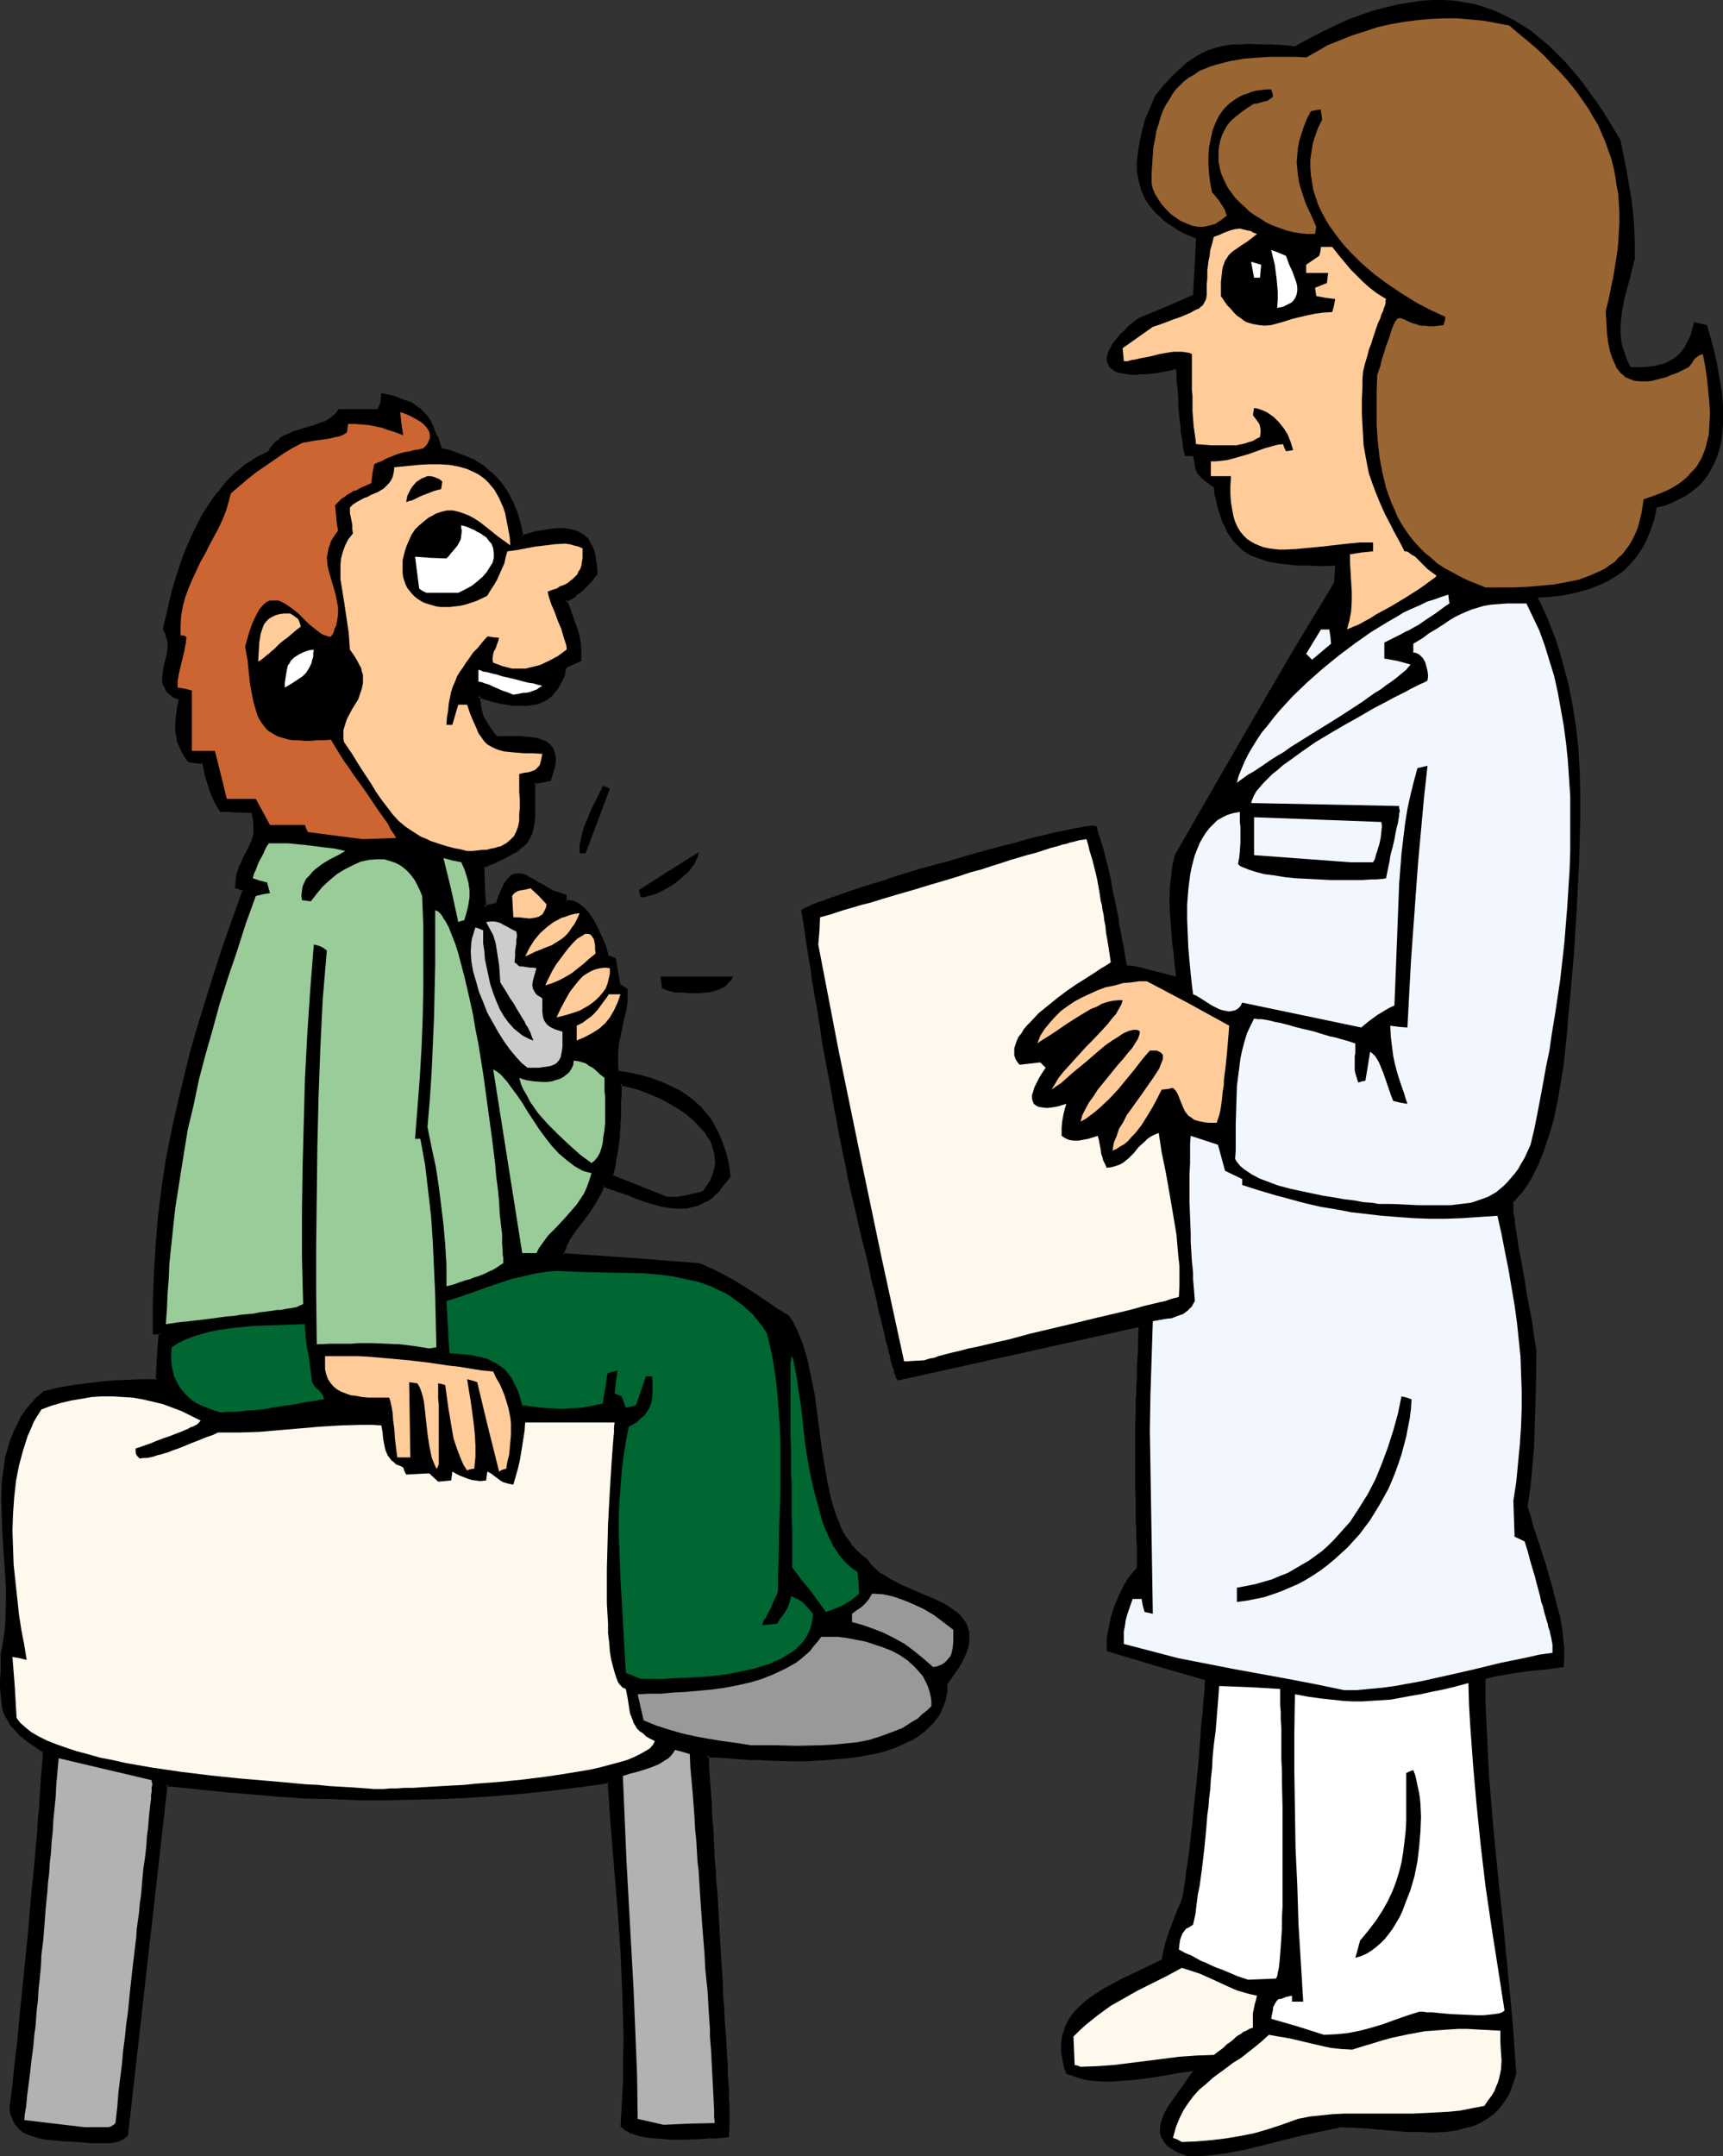
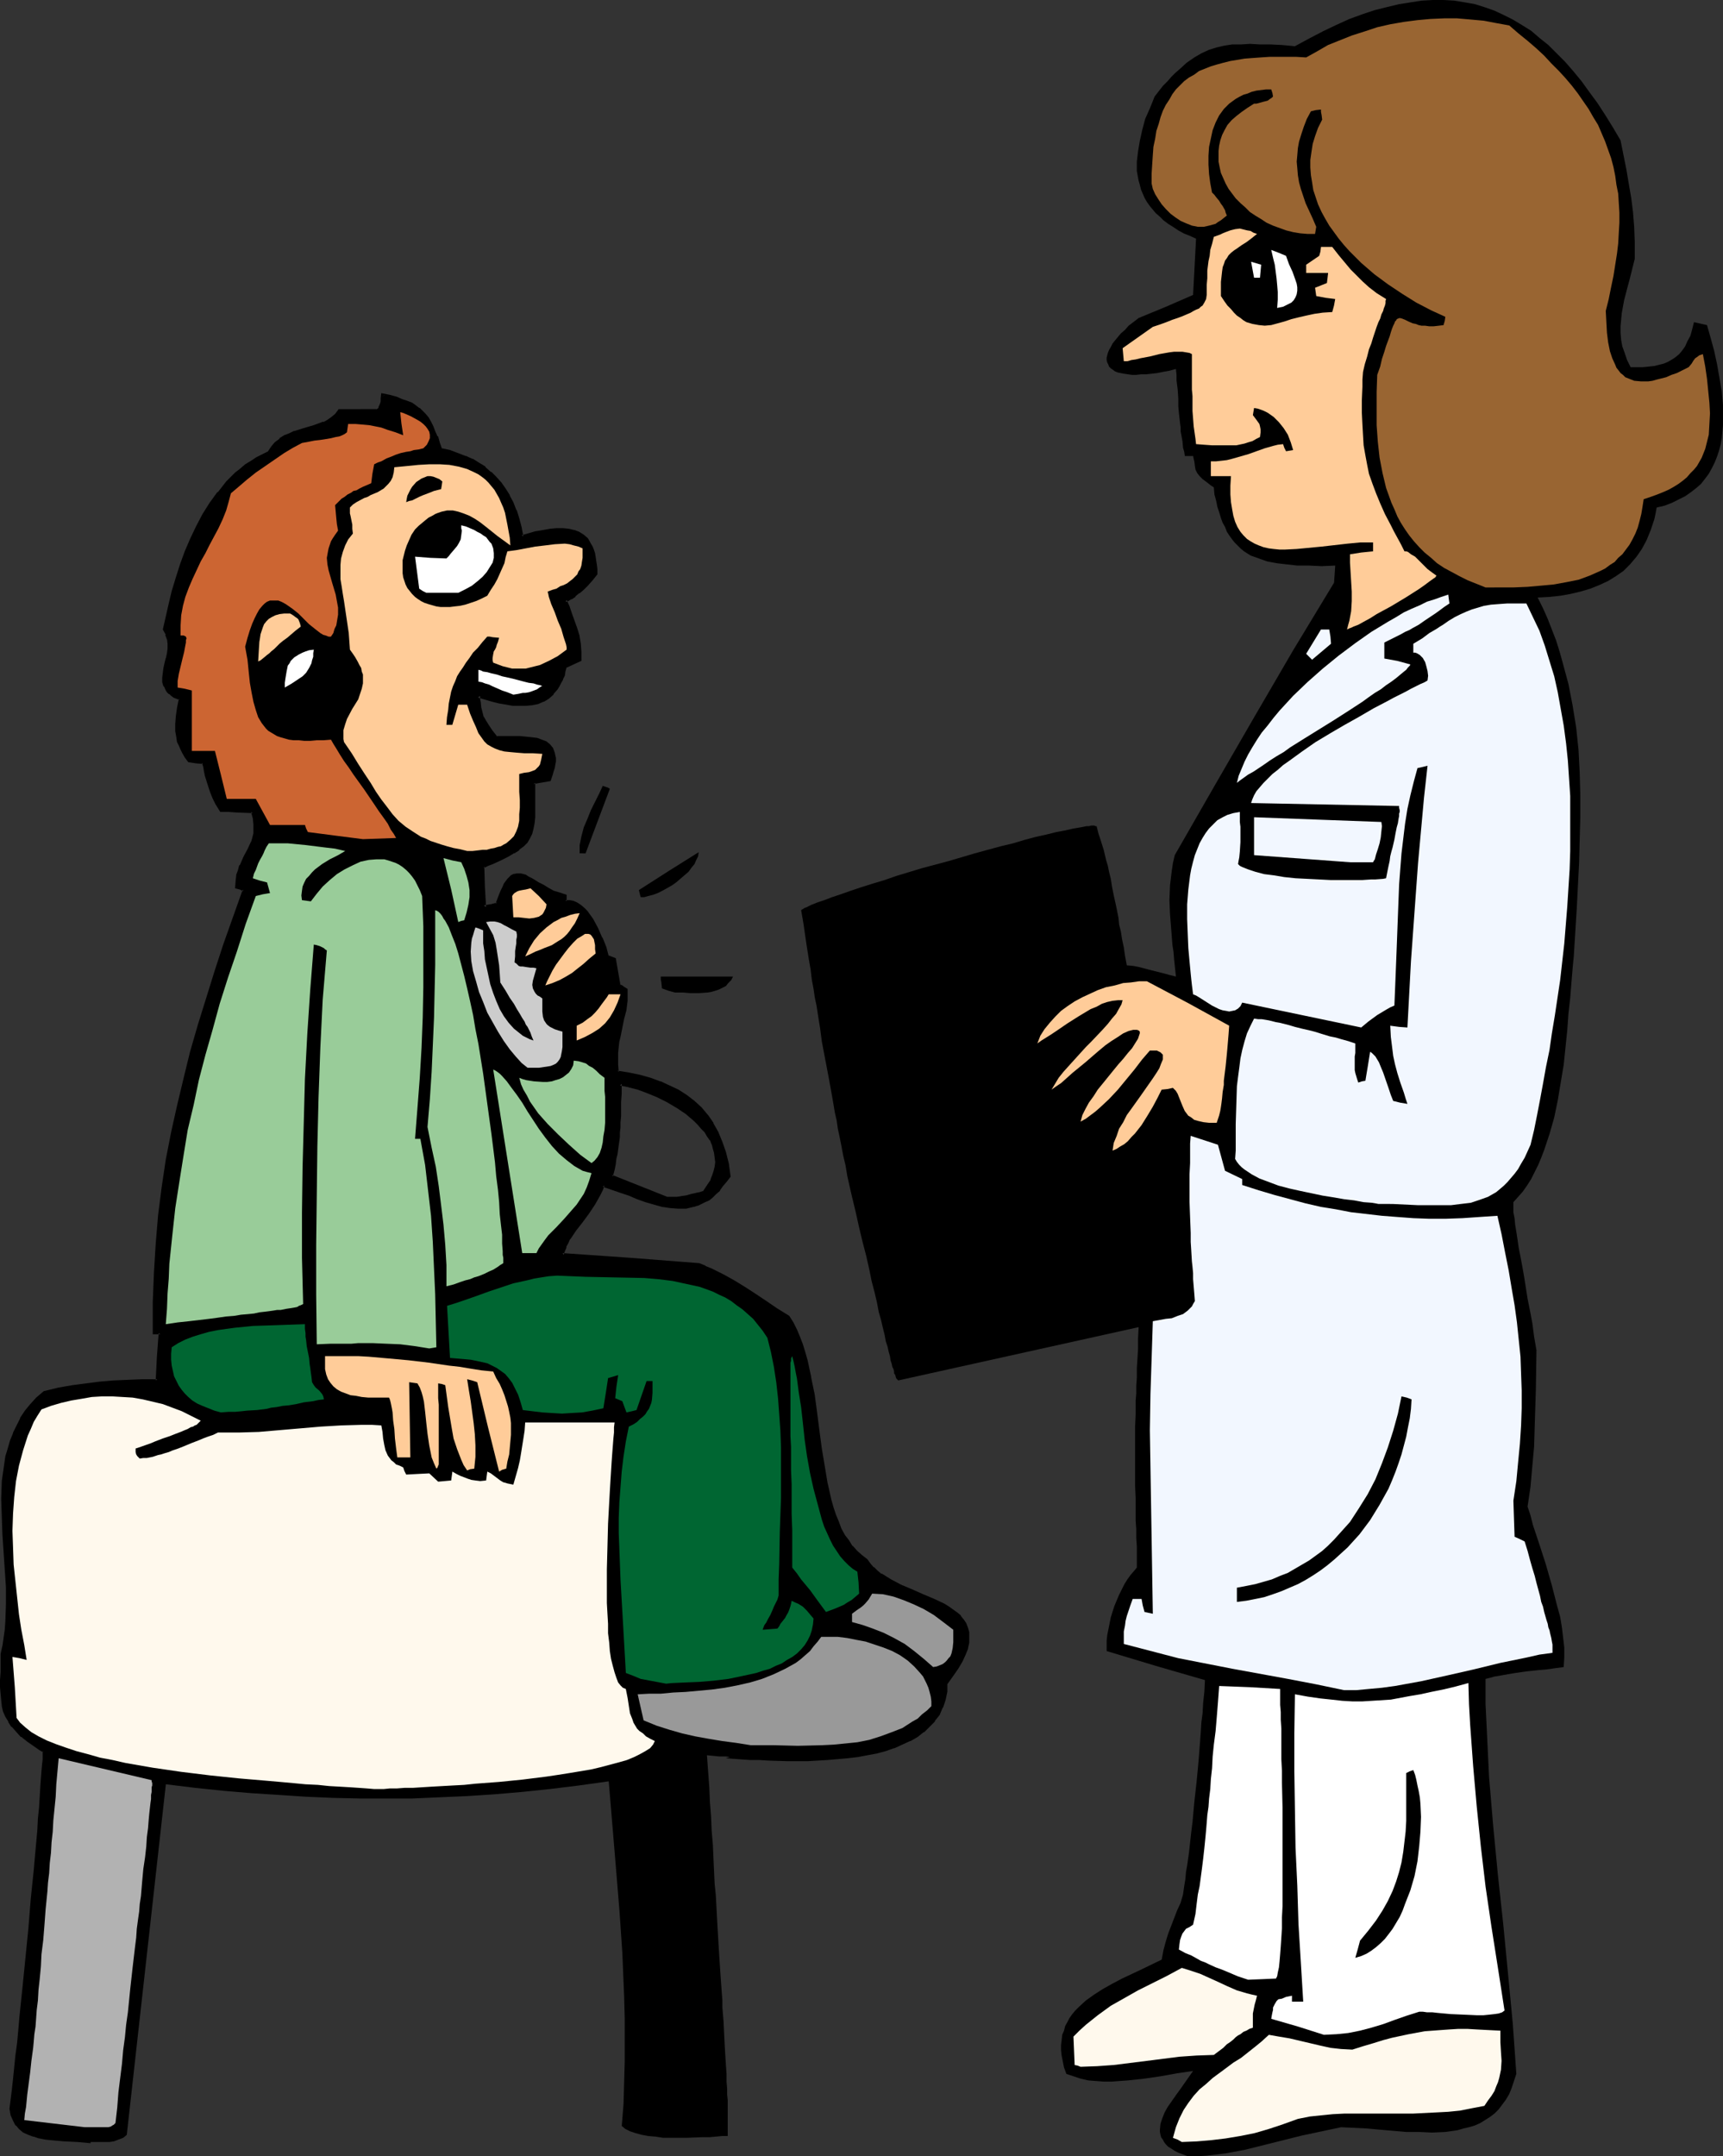
<svg xmlns="http://www.w3.org/2000/svg" xmlns:ns1="http://sodipodi.sourceforge.net/DTD/sodipodi-0.dtd" xmlns:ns2="http://www.inkscape.org/namespaces/inkscape" version="1.0" width="124.403mm" height="155.668mm" id="svg54" ns1:docname="Pediatrician &amp; Patient 4.wmf">
  <rect width="100%" height="100%" fill="#333333" stroke="none" />
  <ns1:namedview id="namedview54" pagecolor="#ffffff" bordercolor="#000000" borderopacity="0.25" ns2:showpageshadow="2" ns2:pageopacity="0.0" ns2:pagecheckerboard="0" ns2:deskcolor="#d1d1d1" ns2:document-units="mm" />
  <defs id="defs1">
    <pattern id="WMFhbasepattern" patternUnits="userSpaceOnUse" width="6" height="6" x="0" y="0" />
  </defs>
  <path style="fill:#000000;fill-opacity:1;fill-rule:evenodd;stroke:none" d="m 324.12,588.353 -1.293,-0.485 -1.293,-0.485 -0.969,-0.485 -0.969,-0.646 -0.808,-0.485 -0.646,-0.646 -0.485,-0.646 -0.323,-0.646 -0.485,-0.646 -0.162,-0.646 -0.162,-0.808 v -0.646 l 0.162,-1.616 0.485,-1.454 0.646,-1.616 0.808,-1.454 1.131,-1.616 1.131,-1.616 1.293,-1.778 1.131,-1.616 2.262,-3.232 -4.363,0.646 -4.524,0.808 -4.363,0.646 -4.524,0.485 -2.262,0.162 -2.1,0.162 h -2.262 l -2.1,-0.162 -2.1,-0.162 -2.1,-0.485 -1.939,-0.646 -1.939,-0.646 -0.646,-1.778 -0.323,-1.616 -0.323,-1.616 -0.162,-1.454 v -1.454 l 0.162,-1.293 0.162,-1.454 0.485,-1.131 0.323,-1.293 0.646,-1.131 0.485,-0.97 0.808,-1.131 0.808,-0.97 0.969,-0.97 1.939,-1.778 2.262,-1.616 2.262,-1.454 2.585,-1.454 2.747,-1.454 5.494,-2.585 5.332,-2.585 0.485,-2.585 0.646,-2.424 0.646,-2.101 0.808,-2.101 1.616,-4.201 0.969,-2.101 0.646,-2.262 0.323,-2.262 0.323,-1.939 0.162,-1.939 0.323,-1.778 0.485,-3.393 0.323,-2.909 0.323,-2.909 0.323,-2.585 0.485,-5.333 0.323,-2.909 0.323,-2.909 0.323,-3.393 0.162,-1.778 0.162,-1.939 0.162,-2.101 0.162,-2.101 0.162,-2.262 0.162,-2.585 0.323,-2.424 0.162,-2.909 0.323,-2.909 0.162,-3.232 -13.411,-3.878 -13.411,-4.04 v -1.454 -1.454 l 0.162,-1.454 0.323,-1.616 0.646,-3.232 0.969,-3.07 1.293,-3.07 1.454,-2.909 0.808,-1.293 0.808,-1.131 0.969,-1.131 0.808,-0.97 v -2.909 -2.747 l -0.162,-2.424 v -2.424 l -0.162,-2.262 v -2.262 -1.939 -1.939 l -0.162,-3.555 v -3.232 -9.372 -3.232 l 0.162,-3.555 v -1.778 -1.939 l 0.162,-1.939 v -2.101 l 0.162,-2.262 v -2.585 l 0.162,-2.585 0.162,-2.585 v -2.909 l 0.162,-3.07 -32.8,7.272 -32.8,7.272 -0.485,-0.485 -0.162,-0.323 -0.162,-0.646 -0.323,-0.485 v -0.485 l -0.162,-0.646 -0.323,-0.646 -0.162,-0.808 -0.323,-0.97 -0.162,-1.131 -0.323,-1.131 -0.323,-1.454 -0.485,-1.454 -0.323,-1.778 -0.485,-1.939 -0.485,-2.101 -0.646,-2.262 -0.485,-2.585 -0.646,-2.747 -0.808,-3.07 -0.646,-3.232 -0.808,-3.555 -0.969,-3.717 -0.969,-4.04 -0.969,-4.363 -1.131,-4.686 -1.131,-5.009 -0.485,-2.909 -0.646,-2.747 -0.485,-2.585 -0.485,-2.424 -0.485,-2.262 -0.323,-2.262 -0.485,-2.101 -0.323,-1.939 -0.646,-3.717 -0.646,-3.555 -1.293,-6.787 -0.646,-3.393 -0.485,-3.717 -0.323,-1.939 -0.323,-2.101 -0.323,-2.101 -0.485,-2.262 -0.323,-2.262 -0.485,-2.585 -0.323,-2.747 -0.485,-2.747 -0.485,-3.07 -0.485,-3.232 -0.485,-3.393 -0.646,-3.717 0.162,-0.162 0.323,-0.162 0.485,-0.323 0.485,-0.162 0.646,-0.323 0.646,-0.323 1.616,-0.646 1.939,-0.646 2.1,-0.808 2.424,-0.808 2.747,-0.97 2.908,-0.97 3.07,-0.97 3.232,-0.97 3.232,-1.131 6.948,-2.101 7.271,-1.939 7.109,-2.101 3.555,-0.97 3.555,-0.97 3.393,-0.808 3.232,-0.97 3.07,-0.808 2.908,-0.646 2.585,-0.646 2.585,-0.485 2.1,-0.485 1.939,-0.323 0.808,-0.162 0.808,-0.162 h 0.646 l 0.646,-0.162 h 0.808 l 0.323,0.162 h 0.323 l 0.485,1.939 0.485,1.454 0.969,3.07 0.646,2.747 0.485,1.616 0.323,1.616 0.485,1.939 0.323,2.101 0.485,2.424 0.323,1.454 0.323,1.454 0.323,1.616 0.323,1.616 0.162,1.778 0.485,1.939 0.323,2.101 0.485,2.262 0.323,2.262 0.485,2.585 1.777,0.162 1.616,0.323 3.07,0.808 3.232,0.808 1.777,0.485 1.939,0.485 -0.485,-4.525 -0.162,-2.101 -0.323,-2.101 -0.323,-4.201 -0.323,-4.04 -0.162,-3.878 0.162,-4.04 0.485,-4.04 0.323,-2.101 0.485,-2.101 10.664,-18.583 10.826,-18.745 10.826,-18.583 11.149,-18.421 0.162,-2.262 0.162,-2.424 -3.716,0.162 -3.393,-0.162 h -3.232 l -2.908,-0.323 -2.747,-0.323 -2.585,-0.485 -2.262,-0.808 -2.262,-0.808 -1.777,-1.131 -0.969,-0.808 -0.808,-0.808 -0.808,-0.808 -0.646,-0.808 -0.808,-1.131 -0.646,-0.97 -0.485,-1.293 -0.646,-1.131 -0.485,-1.293 -0.485,-1.616 -0.485,-1.454 -0.323,-1.616 -0.485,-1.778 -0.162,-1.939 -0.969,-0.646 -0.808,-0.646 -0.646,-0.485 -0.646,-0.485 -0.808,-0.808 -0.646,-0.808 -0.485,-0.97 -0.162,-0.97 -0.162,-1.293 -0.162,-0.646 -0.162,-0.808 h -2.262 l -0.162,-1.131 -0.323,-1.131 -0.162,-1.778 -0.323,-1.778 -0.162,-0.808 v -1.131 l -0.162,-1.131 -0.162,-1.454 -0.162,-1.454 -0.162,-1.778 v -2.101 l -0.162,-2.424 -0.323,-2.585 v -1.454 l -0.162,-1.616 -1.777,0.485 -1.777,0.323 -1.616,0.323 -1.454,0.162 -1.454,0.162 h -1.454 l -1.293,0.162 h -1.131 l -1.131,-0.162 -1.131,-0.162 -0.808,-0.162 -0.808,-0.162 -0.808,-0.323 -0.646,-0.485 -0.485,-0.323 -0.485,-0.485 -0.162,-0.485 -0.323,-0.646 -0.162,-0.646 v -0.646 l 0.162,-0.646 0.162,-0.646 0.323,-0.808 0.485,-0.808 0.485,-0.97 0.646,-0.808 0.808,-0.97 0.808,-0.97 1.131,-0.97 0.969,-1.131 1.293,-0.97 1.454,-1.131 7.432,-3.07 7.432,-3.232 0.808,-15.351 -1.777,-0.808 -1.616,-0.646 -1.454,-0.808 -1.454,-0.97 -1.293,-0.808 -1.293,-0.97 -0.969,-0.97 -1.131,-0.97 -0.808,-0.97 -0.808,-0.97 -0.808,-1.131 -0.646,-1.131 -0.485,-1.131 -0.485,-1.131 -0.323,-1.293 -0.323,-1.131 -0.485,-2.585 v -2.585 l 0.323,-2.747 0.485,-2.909 0.646,-2.909 0.808,-3.07 1.293,-2.909 1.293,-3.232 1.131,-1.454 1.131,-1.454 1.293,-1.293 0.969,-1.131 1.131,-1.131 1.131,-0.97 1.939,-1.778 2.1,-1.454 1.939,-1.131 2.1,-0.97 2.1,-0.646 2.1,-0.485 2.1,-0.323 h 2.424 l 2.424,-0.162 2.747,0.162 h 2.908 l 3.232,0.162 3.393,0.323 3.878,-2.101 3.716,-1.939 3.716,-1.778 3.555,-1.616 3.555,-1.293 3.393,-1.131 3.232,-0.808 3.393,-0.808 3.07,-0.485 3.07,-0.485 L 391.013,0 h 2.908 l 2.908,0.162 2.908,0.485 2.747,0.485 2.585,0.808 2.747,0.97 2.424,1.131 2.585,1.293 2.424,1.454 2.585,1.616 2.262,1.939 2.424,1.939 2.262,2.262 2.262,2.262 2.262,2.585 2.262,2.747 2.1,2.909 2.262,3.07 2.1,3.232 2.1,3.393 2.1,3.555 0.808,4.04 0.808,4.04 0.646,3.878 0.646,3.717 0.485,3.878 0.323,4.04 0.162,4.201 v 2.101 2.424 l -0.969,3.878 -0.485,1.939 -0.485,1.778 -0.969,3.717 -0.646,3.555 -0.162,1.778 -0.162,1.778 v 1.778 l 0.162,1.939 0.323,1.778 0.646,1.778 0.646,1.939 0.969,1.939 h 1.777 1.616 l 1.616,-0.162 1.454,-0.162 1.293,-0.323 1.293,-0.323 1.131,-0.485 1.131,-0.646 0.969,-0.646 0.969,-0.808 0.808,-0.97 0.808,-1.131 0.646,-1.454 0.808,-1.454 0.485,-1.778 0.485,-1.939 3.555,0.808 0.969,3.393 0.969,3.555 0.808,3.717 0.646,3.717 0.646,3.717 0.323,3.717 v 3.717 1.778 l -0.162,1.778 -0.162,1.778 -0.323,1.778 -0.485,1.778 -0.485,1.454 -0.646,1.616 -0.808,1.616 -0.808,1.454 -0.969,1.293 -1.131,1.454 -1.293,1.131 -1.454,1.131 -1.616,1.131 -1.616,0.808 -1.939,0.97 -2.1,0.808 -2.1,0.485 -0.323,1.778 -0.323,1.454 -0.969,2.909 -1.131,2.747 -1.293,2.424 -1.454,2.101 -1.777,2.101 -1.777,1.778 -2.1,1.454 -2.1,1.293 -2.424,1.131 -2.424,0.97 -2.747,0.808 -2.747,0.646 -2.747,0.485 -3.07,0.323 -3.07,0.162 1.454,2.909 1.293,2.909 1.131,2.909 1.131,2.909 0.969,3.07 0.808,2.909 1.616,5.979 1.131,5.817 0.969,5.979 0.646,6.14 0.323,6.14 0.162,6.14 v 6.14 l -0.162,6.14 -0.162,6.302 -0.646,12.604 -0.808,12.927 -0.162,1.616 -0.162,1.778 -0.323,3.878 -0.323,4.04 -0.485,4.363 -0.323,4.525 -0.485,4.686 -0.485,4.686 -0.808,4.848 -0.808,4.848 -0.969,4.686 -1.293,4.525 -1.454,4.363 -0.808,2.101 -0.808,1.939 -0.969,1.939 -0.969,1.939 -1.131,1.778 -1.131,1.616 -1.293,1.454 -1.293,1.454 v 1.293 1.454 l 0.323,1.616 0.162,1.778 0.323,1.939 0.323,2.101 0.323,2.262 0.485,2.424 0.485,2.585 0.485,2.747 0.485,3.07 0.485,3.07 0.646,3.232 0.646,3.393 0.485,3.717 0.646,3.717 -0.162,10.665 -0.323,10.342 -0.162,5.332 -0.485,5.333 -0.485,5.494 -0.808,5.494 0.808,2.424 0.646,2.585 1.777,5.333 1.777,5.494 1.616,5.656 1.454,5.656 0.808,2.909 0.485,2.909 0.323,2.747 0.323,2.747 v 2.747 l -0.162,2.585 -2.424,0.323 -2.262,0.323 -1.939,0.162 -1.616,0.162 -1.454,0.162 -1.293,0.162 -1.131,0.162 -1.131,0.162 -1.939,0.323 -1.777,0.323 -1.939,0.323 -1.131,0.323 -1.293,0.323 v 6.787 l 0.323,6.625 0.323,6.787 0.323,6.625 1.131,13.412 1.293,13.412 1.454,13.412 1.293,13.412 1.293,13.574 0.485,6.787 0.485,6.948 -0.646,1.939 -0.646,1.939 -0.646,1.616 -0.969,1.616 -0.969,1.293 -0.969,1.293 -1.131,1.131 -1.293,0.97 -1.293,0.808 -1.293,0.808 -1.454,0.646 -1.616,0.485 -1.454,0.323 -1.616,0.485 -3.393,0.485 -3.555,0.162 -3.555,-0.162 h -3.555 l -7.432,-0.646 -3.555,-0.323 -3.393,-0.162 -3.393,-0.162 -5.332,1.131 -5.332,1.131 -5.17,1.293 -5.17,1.293 -5.17,1.293 -5.17,0.97 -2.585,0.323 -2.747,0.323 -2.585,0.162 z" id="path1" />
  <path style="fill:#000000;fill-opacity:1;fill-rule:evenodd;stroke:none" d="m 181.934,326.899 h 2.747 1.131 l 0.969,-0.162 0.969,-0.162 1.131,-0.323 0.646,-0.162 0.808,-0.162 0.808,-0.323 0.969,-0.323 1.131,-1.293 0.808,-1.454 0.646,-1.293 0.485,-1.454 0.323,-1.454 v -1.131 -1.293 l -0.162,-1.293 -0.323,-1.293 -0.485,-1.293 -0.485,-1.131 -0.808,-1.131 -0.646,-1.131 -0.969,-0.97 -0.969,-1.131 -0.969,-0.97 -2.262,-1.939 -2.585,-1.616 -2.747,-1.616 -2.585,-1.293 -2.747,-1.131 -2.747,-1.131 -2.424,-0.646 -2.262,-0.485 -0.162,2.747 v 2.262 l -0.162,2.101 v 1.778 1.616 l -0.162,1.454 v 1.293 l -0.162,1.131 -0.323,2.424 -0.323,2.424 -0.323,1.131 -0.162,1.454 -0.323,1.616 -0.323,1.778 z m -157.213,257.576 -3.555,-0.485 -3.393,-0.162 -3.555,-0.323 -1.777,-0.162 -1.616,-0.323 -1.454,-0.323 -1.454,-0.646 -1.293,-0.485 -1.131,-0.808 -0.969,-1.131 -0.646,-1.131 -0.646,-1.454 -0.162,-0.808 v -0.808 l 0.162,-2.585 0.323,-2.585 0.485,-2.909 0.323,-3.07 0.323,-3.393 0.323,-3.393 0.485,-3.717 0.323,-3.717 0.808,-7.756 0.808,-8.08 0.646,-8.08 0.808,-7.918 0.323,-4.04 0.485,-3.717 0.162,-3.878 0.323,-3.555 0.323,-3.393 0.323,-3.232 0.162,-3.07 0.323,-2.909 0.162,-2.585 0.162,-2.424 0.162,-2.101 0.162,-1.778 v -1.454 l 0.162,-1.131 v -1.131 L 10.826,477.017 9.695,476.371 7.756,474.916 5.978,473.624 4.524,472.169 3.555,470.877 2.585,469.584 1.777,468.291 1.293,466.837 0.969,465.382 0.646,463.928 0.485,462.151 v -1.778 -1.939 -2.101 l 0.162,-2.424 v -2.585 l 0.485,-2.101 0.323,-2.262 0.323,-2.262 0.162,-2.262 0.162,-4.686 V 433.064 L 1.454,423.369 1.131,418.521 0.808,413.673 v -4.686 l 0.162,-4.686 0.162,-2.424 0.323,-2.101 0.485,-2.262 0.485,-2.262 0.646,-2.101 0.808,-2.101 0.969,-1.939 1.131,-1.939 1.131,-1.939 1.454,-1.939 1.616,-1.616 1.939,-1.778 3.878,-0.808 3.878,-0.646 3.716,-0.646 3.555,-0.323 3.716,-0.323 3.878,-0.323 h 3.878 l 4.363,-0.162 0.323,-6.464 0.485,-6.464 H 42.171 v -8.403 l 0.162,-8.08 0.485,-7.918 0.808,-7.756 0.969,-7.595 1.131,-7.433 1.293,-7.433 1.616,-7.433 1.777,-7.272 1.939,-7.272 1.939,-7.272 2.262,-7.272 2.424,-7.272 2.424,-7.433 2.585,-7.433 2.585,-7.595 -0.969,-0.485 -0.969,-0.323 v -1.778 l 0.323,-1.454 0.323,-1.454 0.485,-1.131 0.969,-2.262 1.131,-2.101 0.969,-2.101 0.323,-1.131 0.323,-1.131 0.162,-1.293 v -1.454 l -0.162,-1.454 -0.485,-1.778 -4.363,-0.323 H 62.368 l -2.1,-0.162 -0.969,-1.778 -0.969,-1.616 -0.646,-1.616 -0.485,-1.454 -0.808,-3.07 -0.485,-1.616 -0.162,-0.97 -0.162,-0.808 -2.1,-0.323 -1.939,-0.162 -0.808,-1.131 -0.646,-1.131 -0.485,-1.131 -0.485,-0.97 -0.323,-0.97 -0.323,-0.97 -0.162,-1.939 v -1.939 l 0.162,-2.101 0.323,-2.262 0.485,-2.424 -0.969,-0.323 -0.808,-0.485 -0.485,-0.323 -0.646,-0.485 -0.485,-0.485 -0.323,-0.485 -0.485,-0.97 -0.323,-1.131 v -1.131 -1.293 l 0.323,-1.293 0.323,-1.293 0.323,-1.293 0.162,-1.293 0.162,-1.454 0.162,-1.293 -0.162,-1.293 -0.485,-1.293 -0.646,-1.293 0.646,-3.393 0.808,-3.555 0.969,-3.555 0.969,-3.555 1.293,-3.555 1.131,-3.555 1.616,-3.393 1.454,-3.393 1.777,-3.232 1.939,-3.07 2.1,-3.07 2.424,-2.747 2.424,-2.424 1.454,-1.131 1.293,-1.131 1.454,-0.97 1.454,-0.97 1.616,-0.808 1.616,-0.646 0.969,-1.454 0.969,-1.131 1.293,-0.97 1.131,-0.808 1.293,-0.646 1.293,-0.646 2.747,-0.808 2.747,-0.646 1.293,-0.485 1.293,-0.485 1.131,-0.646 1.131,-0.808 1.131,-0.808 0.969,-1.131 h 10.179 l 0.485,-0.485 0.162,-0.323 0.485,-0.646 v -0.485 l 0.162,-0.646 0.162,-0.808 0.162,-0.97 1.777,0.485 1.777,0.485 1.616,0.485 1.293,0.485 1.131,0.646 1.131,0.646 0.969,0.646 0.808,0.808 0.808,0.808 0.808,0.97 0.646,0.97 0.485,1.293 0.646,1.293 0.646,1.454 0.646,1.616 0.646,1.939 2.262,0.485 2.1,0.646 2.1,0.808 1.939,0.808 1.777,1.131 1.616,1.131 1.616,1.293 1.454,1.293 1.293,1.616 1.131,1.616 0.969,1.778 1.131,1.778 0.808,2.101 0.646,2.262 0.646,2.424 0.646,2.424 3.878,-0.97 1.939,-0.323 1.939,-0.323 1.616,-0.162 h 1.777 1.454 l 1.454,0.323 1.293,0.485 1.131,0.808 1.131,0.97 0.808,1.293 0.323,0.808 0.323,0.808 0.323,0.808 0.162,0.97 0.162,1.131 0.162,1.131 0.162,1.131 v 1.454 l -1.131,1.293 -1.293,1.454 -1.131,1.131 -1.131,0.97 -1.131,0.808 -0.969,0.646 -0.808,0.485 -0.646,0.323 0.646,1.778 0.646,1.939 1.454,4.04 0.646,2.101 0.485,2.101 0.162,2.101 -0.162,2.101 -3.878,1.939 -0.323,1.131 -0.323,1.131 -0.323,1.131 -0.485,0.808 -0.485,0.97 -0.485,0.808 -1.131,1.293 -1.131,1.131 -1.454,0.808 -1.454,0.485 -1.616,0.485 -1.616,0.162 h -1.777 l -1.777,-0.162 -1.777,-0.162 -1.939,-0.485 -1.777,-0.485 -3.878,-1.131 v 0.97 l 0.162,0.97 0.162,1.454 0.323,1.293 0.485,1.131 0.485,1.293 0.808,1.293 1.131,1.293 0.485,0.808 0.808,0.97 h 3.07 3.393 1.616 l 1.454,0.162 1.454,0.323 1.293,0.323 1.131,0.646 0.969,0.646 0.808,0.97 0.485,1.131 0.162,0.646 v 0.646 0.808 l -0.162,0.97 -0.162,0.97 -0.162,0.97 -0.485,1.131 -0.323,1.131 -4.363,0.808 v 2.747 4.686 1.939 l -0.162,1.616 -0.323,1.454 -0.323,1.454 -0.485,1.131 -0.808,0.97 -0.808,0.97 -1.131,0.97 -1.454,0.97 -1.616,0.808 -1.939,1.131 -2.1,0.97 -1.293,0.485 -1.293,0.485 v 5.656 l 0.323,5.494 1.777,-0.485 1.777,-0.323 0.485,-1.454 0.323,-1.131 0.485,-1.131 0.485,-0.97 0.485,-0.808 0.323,-0.646 0.485,-0.646 0.485,-0.323 0.485,-0.485 0.485,-0.162 0.969,-0.323 0.969,0.162 1.131,0.323 0.969,0.485 1.293,0.646 1.131,0.808 1.293,0.808 1.454,0.808 1.454,0.646 1.616,0.646 1.777,0.485 v 1.454 h 0.969 l 1.131,0.323 0.969,0.323 0.808,0.646 0.969,0.808 0.808,0.808 0.808,0.97 0.646,1.131 1.454,2.424 1.131,2.585 0.969,2.585 0.808,2.424 1.939,0.808 1.131,7.11 0.969,0.646 0.969,0.485 v 1.616 1.293 l -0.323,2.585 -0.485,2.424 -0.646,2.424 -0.485,2.424 -0.323,1.454 -0.162,1.454 -0.162,1.454 v 1.616 1.778 l 0.323,2.101 3.07,0.485 2.908,0.646 2.908,0.808 2.747,0.808 2.424,1.131 2.424,1.293 2.262,1.293 1.939,1.616 1.939,1.778 1.616,1.939 1.454,2.262 1.454,2.262 1.131,2.747 0.808,2.747 0.808,3.232 0.485,3.232 -0.969,1.454 -0.808,1.131 -0.969,1.131 -0.969,0.808 -0.969,0.97 -0.969,0.646 -0.969,0.646 -0.969,0.485 -1.131,0.485 -0.969,0.323 -1.939,0.323 -2.262,0.162 -2.1,-0.162 -2.1,-0.485 -2.262,-0.646 -2.262,-0.646 -2.262,-0.808 -2.262,-0.808 -2.424,-0.97 -4.847,-1.616 -0.323,1.293 -0.646,1.293 -1.454,2.585 -1.616,2.424 -1.777,2.424 -1.777,2.262 -1.616,2.262 -0.646,1.131 -0.485,1.131 -0.485,1.131 -0.162,1.131 18.581,1.293 18.581,1.454 1.777,0.646 1.616,0.646 3.232,1.616 2.908,1.616 2.747,1.778 2.908,1.778 2.908,2.101 3.07,1.939 3.232,2.101 1.131,1.778 0.808,1.778 0.969,1.939 0.646,2.101 0.646,2.101 0.646,2.262 1.131,4.525 0.808,4.848 0.808,4.848 0.646,5.009 0.646,4.848 0.646,4.848 0.808,4.686 1.131,4.363 0.646,2.262 0.646,1.939 0.646,1.939 0.808,1.778 0.969,1.778 0.969,1.616 1.131,1.454 1.293,1.293 1.293,1.293 1.454,0.97 0.808,1.131 0.969,1.131 0.969,0.97 1.131,0.808 1.293,0.97 1.454,0.808 2.747,1.293 3.07,1.454 1.454,0.646 1.454,0.485 2.908,1.293 2.747,1.454 1.293,0.646 1.131,0.808 1.131,0.808 0.969,0.808 0.808,0.97 0.485,0.97 0.485,1.131 0.323,1.293 0.162,1.293 -0.162,1.454 -0.323,1.454 -0.646,1.616 -0.808,1.778 -0.969,1.939 -1.454,1.939 -0.808,1.131 -0.808,1.131 -0.162,2.424 -0.485,2.262 -0.646,1.939 -0.969,1.778 -1.131,1.778 -1.454,1.454 -1.454,1.454 -1.777,1.293 -1.939,1.131 -2.1,0.97 -2.1,0.808 -2.424,0.808 -2.424,0.646 -2.585,0.485 -2.585,0.485 -2.585,0.323 -5.494,0.646 -5.494,0.162 h -5.494 -5.17 l -2.585,-0.162 -2.424,-0.162 -2.424,-0.162 h -2.1 l -2.1,-0.323 h -1.939 l -1.616,-0.162 -1.616,-0.162 0.323,4.363 0.323,4.363 0.162,4.04 0.323,4.04 0.162,3.878 0.323,3.717 0.162,3.717 0.162,3.555 0.162,3.393 0.323,3.232 0.162,3.07 0.162,3.07 0.162,2.909 0.162,2.747 0.162,2.747 0.162,2.585 0.162,2.424 0.162,2.424 0.162,2.262 0.162,2.262 0.162,2.101 v 1.939 l 0.323,3.878 0.162,3.393 0.162,3.232 0.162,2.747 0.162,2.585 0.162,2.262 v 2.101 l 0.162,1.939 v 1.616 l 0.162,1.454 v 1.293 1.131 4.525 2.909 h -1.616 l -1.616,0.162 -1.777,0.162 h -2.1 l -4.201,0.162 h -4.201 -2.1 l -2.1,-0.323 -1.939,-0.162 -1.777,-0.323 -1.777,-0.485 -1.454,-0.485 -1.293,-0.646 -0.969,-0.808 0.485,-5.979 0.162,-5.817 0.162,-5.817 v -5.979 -5.817 l -0.162,-5.979 -0.485,-11.796 -0.808,-11.796 -0.969,-11.796 -0.969,-11.635 -0.969,-11.635 -8.079,1.131 -7.917,0.97 -7.756,0.808 -7.594,0.646 -7.432,0.485 -7.432,0.323 -7.271,0.323 h -7.271 -7.271 l -7.271,-0.162 -7.432,-0.323 -7.271,-0.485 -7.594,-0.485 -7.594,-0.646 -7.756,-0.808 -7.917,-0.97 -10.664,95.662 -0.969,0.808 -1.293,0.485 -1.293,0.485 -1.131,0.162 z" id="path2" />
  <path style="fill:#000000;fill-opacity:1;fill-rule:evenodd;stroke:none" d="m 181.934,327.384 h 2.747 l 1.131,-0.162 v 0 h 0.969 l 0.969,-0.162 h 0.162 l 1.131,-0.323 0.646,-0.162 0.808,-0.323 0.808,-0.162 1.131,-0.323 1.131,-1.616 0.808,-1.454 v 0 l 0.646,-1.293 v -0.162 l 0.485,-1.293 0.323,-1.454 v 0 l 0.162,-1.293 v 0 -1.293 -0.162 l -0.162,-1.293 v 0 l -0.323,-1.293 -0.485,-1.131 v -0.162 l -0.646,-1.131 v 0 l -0.646,-1.131 -0.808,-1.131 v -0.162 l -0.969,-0.97 -0.969,-1.131 -0.969,-0.97 h -0.162 l -2.262,-1.939 v 0 l -2.424,-1.778 h -0.162 l -2.585,-1.454 -2.747,-1.454 -2.747,-1.131 v 0 l -2.747,-0.97 -2.424,-0.646 h -0.162 l -2.747,-0.646 v 3.232 l -0.162,2.262 v 2.101 l -0.162,1.778 v 1.616 1.454 -0.162 l -0.162,1.293 v 0.162 l -0.162,1.131 v 0 l -0.162,2.262 -0.485,2.424 -0.162,1.293 -0.323,1.454 -0.323,1.616 -0.323,2.101 15.511,6.14 0.162,-0.808 -15.027,-5.979 0.162,0.485 0.485,-1.778 0.323,-1.616 0.162,-1.454 0.323,-1.293 0.323,-2.424 0.323,-2.262 v -0.162 -1.131 0 l 0.162,-1.293 v 0 -1.454 l 0.162,-1.616 v -1.778 -2.101 l 0.162,-2.262 v -2.747 l -0.485,0.485 2.424,0.485 h -0.162 l 2.585,0.646 2.585,0.97 v 0 l 2.747,1.131 2.585,1.293 2.747,1.616 v 0 l 2.424,1.616 v 0 l 2.262,1.939 v 0 l 0.969,0.97 0.969,1.131 0.969,0.97 v 0 l 0.646,1.131 0.808,1.131 v -0.162 l 0.485,1.293 v -0.162 l 0.323,1.293 0.323,1.131 v 0 l 0.162,1.293 v 0 l 0.162,1.293 v -0.162 l -0.162,1.293 v 0 l -0.323,1.293 -0.485,1.454 v -0.162 l -0.485,1.454 v -0.162 l -0.969,1.454 -0.969,1.454 0.162,-0.162 -0.969,0.323 -0.808,0.162 -0.646,0.162 -0.808,0.162 -1.131,0.323 h 0.162 l -0.969,0.162 -1.131,0.162 h 0.162 l -1.131,0.162 h -2.747 0.162 z" id="path3" />
  <path style="fill:#000000;fill-opacity:1;fill-rule:evenodd;stroke:none" d="m 24.721,583.99 v 0 l -3.393,-0.323 h -0.162 l -3.393,-0.323 v 0 l -3.555,-0.323 -1.777,-0.162 -1.616,-0.323 H 10.987 L 9.371,582.213 h 0.162 l -1.454,-0.485 v 0 l -1.293,-0.646 v 0 l -0.969,-0.808 v 0.162 l -0.969,-1.131 0.162,0.162 -0.808,-1.293 0.162,0.162 -0.646,-1.454 -0.162,-0.808 v 0.162 l -0.162,-0.97 v 0.162 l 0.323,-2.424 0.323,-2.585 0.323,-3.07 0.485,-3.07 0.162,-3.232 0.485,-3.555 0.323,-3.555 0.485,-3.878 0.808,-7.756 0.808,-7.918 0.646,-8.241 0.808,-7.918 0.646,-7.756 0.323,-3.717 0.323,-3.555 0.323,-3.555 0.162,-3.232 0.323,-3.07 0.162,-2.909 v 0 l 0.323,-2.585 v 0 l 0.162,-2.262 0.162,-2.262 v 0 l 0.162,-1.778 v -1.454 -1.131 -1.454 l -1.293,-0.808 -1.131,-0.646 -2.1,-1.454 -1.616,-1.293 v 0 l -1.454,-1.293 -0.969,-1.293 v 0 L 2.908,469.422 v 0 l -0.646,-1.293 v 0 l -0.485,-1.454 v 0 l -0.485,-1.454 v 0.162 L 1.131,463.767 0.969,462.151 v 0 -1.778 -1.939 -2.101 -2.424 -2.585 0.162 L 1.454,449.385 v -0.162 l 0.485,-2.101 0.323,-2.262 0.162,-2.262 v -0.162 L 2.585,437.75 2.424,433.064 1.454,418.521 1.293,413.673 v -4.686 l 0.162,-4.686 v 0 l 0.162,-2.262 0.323,-2.262 0.323,-2.262 v 0 l 0.646,-2.101 0.646,-2.101 0.808,-2.101 v 0 l 0.808,-1.939 1.131,-1.939 v 0 l 1.293,-1.939 1.454,-1.778 H 8.887 l 1.616,-1.778 1.939,-1.616 -0.323,0.162 4.039,-0.808 3.716,-0.646 3.716,-0.646 3.716,-0.485 3.716,-0.162 h -0.162 l 3.878,-0.323 3.878,-0.162 h 4.686 l 0.485,-6.948 0.323,-6.948 H 42.171 l 0.323,0.485 v -8.403 l 0.323,-8.08 0.485,-7.918 v 0.162 l 0.646,-7.756 0.969,-7.595 1.293,-7.595 1.293,-7.433 1.616,-7.272 v 0 l 1.777,-7.272 1.939,-7.272 1.939,-7.272 2.262,-7.272 2.424,-7.433 2.424,-7.433 5.17,-15.19 -1.293,-0.646 v -0.162 l -0.969,-0.323 0.323,0.485 v -1.778 0.162 l 0.323,-1.454 v 0 l 0.323,-1.454 0.485,-1.131 h -0.162 l 1.131,-2.262 0.969,-1.939 0.969,-2.101 0.162,-0.162 0.323,-1.131 0.323,-1.131 v -0.162 l 0.162,-1.131 v -0.162 l -0.162,-1.454 v 0 l -0.162,-1.616 v 0 l -0.485,-2.101 -4.686,-0.162 -2.262,-0.162 h -2.1 l 0.323,0.162 -0.969,-1.778 -0.808,-1.616 -0.646,-1.616 v 0 l -0.485,-1.454 -0.808,-3.07 -0.485,-1.616 v 0.162 l -0.162,-0.97 v 0 l -0.323,-1.293 -2.262,-0.323 -1.939,-0.162 0.323,0.162 -0.808,-1.131 -0.646,-1.131 v 0.162 l -0.646,-1.131 -0.323,-0.97 v 0 l -0.323,-0.97 -0.323,-0.97 v 0.162 l -0.162,-1.939 v 0 -1.939 0 l 0.162,-1.939 0.323,-2.262 0.323,-2.909 -1.131,-0.485 -0.646,-0.323 v 0 l -0.646,-0.485 -0.485,-0.323 v 0 l -0.485,-0.323 v 0 l -0.323,-0.485 v 0 l -0.485,-0.97 h 0.162 l -0.323,-1.131 v 0.162 -1.131 -1.293 0.162 l 0.323,-1.293 v 0 l 0.162,-1.293 0.323,-1.293 v -0.162 l 0.323,-1.293 0.162,-1.293 v -0.162 -1.293 l -0.162,-1.454 -0.323,-1.293 h -0.162 l -0.646,-1.293 v 0.162 l 0.808,-3.393 v 0 l 0.808,-3.393 0.969,-3.555 0.969,-3.555 1.131,-3.555 1.293,-3.555 v 0 l 1.454,-3.393 1.616,-3.393 1.777,-3.232 v 0 l 1.777,-3.07 2.262,-2.909 h -0.162 l 2.424,-2.747 2.424,-2.424 1.454,-1.131 h -0.162 l 1.454,-1.131 v 0 l 1.454,-0.97 1.454,-0.808 h -0.162 l 1.616,-0.97 1.616,-0.646 1.131,-1.616 v 0.162 l -0.646,-0.646 -0.969,1.454 0.162,-0.162 -1.616,0.808 -1.616,0.808 v 0 l -1.454,0.97 -1.616,0.97 v 0 l -1.293,1.131 v 0 l -1.454,1.131 -2.424,2.424 -2.262,2.909 h -0.162 l -2.1,2.909 -1.939,3.07 v 0 l -1.777,3.393 -1.616,3.393 -1.454,3.393 v 0 l -1.293,3.555 -1.131,3.555 -1.131,3.717 -0.808,3.393 -0.808,3.555 v 0 l -0.808,3.555 0.808,1.454 h -0.162 l 0.485,1.293 v -0.162 l 0.162,1.293 v 0 1.293 0 l -0.162,1.293 -0.323,1.454 v -0.162 l -0.323,1.293 -0.323,1.454 v 0 l -0.162,1.293 v 0 l -0.162,1.293 v 1.293 l 0.323,1.131 h 0.162 l 0.485,1.131 0.323,0.485 0.485,0.485 h 0.162 l 0.485,0.485 0.646,0.485 0.808,0.323 0.808,0.323 -0.162,-0.323 -0.485,2.424 -0.323,2.262 -0.162,2.101 v 0 1.939 0.162 l 0.323,1.778 v 0.162 l 0.162,0.97 0.485,0.97 v 0 l 0.485,1.131 0.485,0.97 v 0 l 0.646,1.131 0.969,1.293 2.1,0.323 1.939,0.162 -0.323,-0.323 0.323,0.97 v 0 l 0.162,0.808 v 0.162 l 0.323,1.616 0.969,3.07 0.485,1.454 v 0 l 0.646,1.616 0.808,1.616 1.293,2.101 h 2.262 l 2.262,0.162 4.363,0.162 -0.485,-0.323 0.485,1.778 v 0 l 0.162,1.616 v -0.162 1.454 0 1.293 -0.162 l -0.323,1.293 -0.323,1.131 v -0.162 l -0.969,2.101 -1.131,2.101 -0.969,2.262 h -0.162 l -0.323,1.293 -0.485,1.293 v 0.162 l -0.162,1.454 v 0 l -0.162,2.101 1.293,0.323 v 0 l 0.969,0.485 -0.162,-0.485 -5.332,15.028 -2.424,7.433 -2.262,7.272 -2.262,7.272 -2.1,7.272 -1.777,7.272 -1.777,7.433 v 0 l -1.616,7.272 -1.454,7.433 -1.131,7.595 -0.969,7.595 -0.646,7.756 v 0 l -0.485,7.918 -0.323,8.08 v 8.726 h 2.1 l -0.485,-0.323 -0.485,6.464 -0.323,6.464 0.485,-0.323 H 38.617 l -3.878,0.162 -3.878,0.162 v 0 l -3.716,0.323 -3.716,0.485 -3.716,0.485 -3.716,0.646 -4.039,0.97 -2.1,1.778 -1.454,1.616 -0.162,0.162 -1.454,1.778 -1.293,1.939 v 0.162 l -0.969,1.939 -0.969,1.939 v 0.162 l -0.808,1.939 -0.646,2.262 -0.646,2.101 v 0 l -0.323,2.262 -0.323,2.262 -0.323,2.262 v 0.162 l -0.162,4.686 0.162,4.686 0.162,4.848 0.969,14.543 v 4.686 l -0.162,4.686 v 0 l -0.162,2.262 -0.323,2.262 -0.323,2.262 v -0.162 l -0.485,2.262 v 2.585 2.424 L 0,458.434 v 1.939 l 0.162,1.778 v 0 l 0.162,1.778 0.162,1.454 v 0.162 l 0.323,1.454 v 0 l 0.646,1.454 v 0 l 0.808,1.293 v 0.162 l 0.808,1.293 h 0.162 l 1.131,1.293 1.293,1.454 h 0.162 l 1.616,1.293 2.1,1.454 1.131,0.808 1.131,0.646 -0.162,-0.323 v 1.131 1.131 l -0.162,1.454 -0.162,1.778 v 0 l -0.162,2.101 -0.162,2.262 v 0.162 l -0.162,2.585 v 0 l -0.162,2.747 -0.323,3.07 -0.162,3.232 -0.323,3.555 -0.323,3.555 -0.323,3.717 -0.808,7.756 -0.646,8.08 -0.808,8.08 -0.808,8.08 -0.808,7.756 -0.323,3.717 -0.323,3.555 -0.485,3.555 -0.323,3.232 -0.323,3.232 -0.323,2.909 -0.323,2.585 -0.323,2.585 0.162,0.808 v 0.162 l 0.162,0.808 0.646,1.454 0.646,1.293 h 0.162 l 0.808,0.97 1.131,0.97 1.454,0.646 v 0 l 1.293,0.485 h 0.162 l 1.454,0.485 h 0.162 l 1.616,0.323 1.616,0.162 3.555,0.323 h 0.162 l 3.393,0.162 v 0 l 3.555,0.323 v 0 z" id="path4" />
  <path style="fill:#000000;fill-opacity:1;fill-rule:evenodd;stroke:none" d="m 74.648,122.486 0.969,-1.131 1.131,-0.97 v 0 l 1.293,-0.808 h -0.162 l 1.293,-0.646 1.454,-0.485 H 80.465 l 2.747,-0.808 2.747,-0.808 1.293,-0.323 1.293,-0.485 v -0.162 l 1.131,-0.646 h 0.162 l 1.131,-0.646 v -0.162 l 1.131,-0.97 v 0 l 0.808,-1.131 -0.162,0.162 h 10.341 l 0.485,-0.485 v 0 l 0.485,-0.323 0.323,-0.808 0.162,-0.485 v -0.162 l 0.162,-0.485 0.162,-0.808 v -1.131 l -0.485,0.323 1.939,0.646 1.616,0.485 1.616,0.485 1.293,0.485 v 0 l 1.131,0.485 v 0 l 1.131,0.646 0.808,0.646 v 0 l 0.808,0.808 0.808,0.808 v -0.162 l 0.808,0.97 h -0.162 l 0.646,1.131 0.646,1.131 0.646,1.293 0.646,1.454 h -0.162 l 0.646,1.616 0.808,2.101 2.424,0.646 2.262,0.646 2.1,0.808 -0.162,-0.162 1.939,0.97 v 0 l 1.777,0.97 1.616,1.131 v 0 l 1.454,1.293 v 0 l 1.454,1.293 1.293,1.454 v 0 l 1.131,1.616 0.969,1.778 v 0 l 0.969,1.939 0.969,2.101 -0.162,-0.162 0.808,2.262 0.646,2.424 0.646,2.909 4.363,-1.131 v 0 l 1.939,-0.485 1.777,-0.323 1.777,-0.162 h -0.162 1.777 -0.162 l 1.616,0.162 1.454,0.323 h -0.162 l 1.293,0.485 v 0 l 1.131,0.646 h -0.162 l 1.131,0.97 h -0.162 l 0.969,1.293 v -0.162 l 0.323,0.808 v 0 l 0.323,0.808 v -0.162 l 0.162,0.97 v 0 l 0.323,0.808 0.162,1.131 v 1.131 l 0.162,1.293 v -0.162 1.454 l 0.162,-0.323 -1.131,1.454 v -0.162 l -1.293,1.454 -1.131,1.131 -1.131,0.97 v 0 l -0.969,0.808 v 0 l -0.969,0.646 v 0 l -0.808,0.485 v 0 l -0.969,0.323 0.646,2.262 0.808,1.939 1.293,3.878 0.646,2.262 v -0.162 l 0.485,2.101 0.162,2.262 v -0.162 l -0.162,2.101 0.323,-0.323 -4.039,2.101 -0.485,1.293 -0.323,0.97 -0.323,1.131 v -0.162 l -0.323,0.97 -0.485,0.808 v 0 l -0.485,0.808 v 0 l -1.131,1.293 v 0 l -1.131,1.131 v -0.162 l -1.293,0.808 v 0 l -1.454,0.646 v 0 l -1.454,0.323 v 0 l -1.616,0.162 v 0 h -1.777 l -1.777,-0.162 h 0.162 l -1.939,-0.162 -1.777,-0.323 v 0 l -1.939,-0.485 -4.363,-1.293 0.162,1.454 v 0.162 0.808 l 0.162,1.616 v 0 l 0.323,1.293 0.485,1.131 v 0.162 l 0.646,1.131 v 0 l 0.808,1.293 0.969,1.454 0.646,0.808 0.969,0.97 h 3.232 l 3.393,0.162 h 1.616 -0.162 l 1.616,0.162 1.293,0.323 v 0 l 1.293,0.323 v -0.162 l 1.131,0.646 h -0.162 l 1.131,0.646 h -0.162 l 0.808,0.808 h -0.162 l 0.485,1.131 v 0 l 0.162,0.646 v 0 0.646 -0.162 0.808 0 0.808 l -0.162,0.97 v 0 l -0.323,0.97 -0.323,1.131 -0.485,1.131 0.323,-0.323 -4.686,0.808 0.162,3.232 v 4.686 l -0.162,1.939 v -0.162 1.778 l -0.323,1.454 v 0 l -0.485,1.293 h 0.162 l -0.646,1.131 v -0.162 l -0.646,1.131 0.162,-0.162 -0.969,1.131 -1.131,0.97 v -0.162 l -1.293,0.97 v 0 l -1.616,0.808 -1.939,0.97 -2.262,0.97 -1.131,0.646 -1.616,0.646 0.162,5.817 0.162,5.979 2.424,-0.485 h -0.162 l 2.1,-0.485 0.485,-1.616 0.485,-1.131 v 0 l 0.323,-1.131 0.485,-0.97 0.485,-0.808 v 0.162 l 0.323,-0.646 0.485,-0.646 v 0 l 0.485,-0.323 0.323,-0.485 v 0.162 l 0.485,-0.323 -0.162,0.162 0.969,-0.323 v 0 h 0.969 -0.162 l 1.131,0.323 h -0.162 l 1.131,0.485 v 0 l 1.131,0.808 -0.646,-1.454 h -0.162 l -0.969,-0.646 -1.293,-0.323 h -1.131 l -0.969,0.162 -0.646,0.323 -0.485,0.485 -0.485,0.485 -0.485,0.646 -0.485,0.646 v 0 l -0.323,0.808 -0.485,0.97 -0.485,1.131 v 0 l -0.485,1.293 -0.485,1.293 0.485,-0.323 -1.777,0.485 h -0.162 l -1.777,0.323 0.646,0.485 -0.323,-5.494 -0.162,-5.656 -0.162,0.485 1.293,-0.646 1.293,-0.485 2.1,-0.97 1.939,-0.97 1.616,-0.97 h 0.162 l 1.293,-0.808 v -0.162 l 1.293,-0.97 0.969,-0.97 0.646,-1.131 v 0 l 0.646,-1.293 0.323,-1.293 v 0 l 0.323,-1.616 0.162,-1.616 v 0 -1.939 -4.686 -2.747 l -0.485,0.323 4.686,-0.808 0.485,-1.454 0.323,-1.131 0.323,-0.97 v 0 l 0.162,-0.97 0.162,-0.808 v -0.162 -0.808 0 l -0.162,-0.646 -0.162,-0.808 v 0 l -0.485,-1.293 -0.808,-0.97 -0.969,-0.808 -1.293,-0.485 -1.293,-0.485 h -0.162 l -1.293,-0.162 -1.616,-0.162 v 0 l -1.616,-0.162 h -3.393 -3.07 l 0.323,0.162 -0.646,-0.808 -0.646,-0.808 -0.969,-1.454 -0.808,-1.293 v 0 l -0.646,-1.131 v 0.162 l -0.323,-1.293 -0.323,-1.293 v 0.162 l -0.162,-1.616 -0.162,-0.808 v 0 -0.97 l -0.646,0.485 3.878,1.131 1.939,0.485 v 0 l 1.939,0.323 1.777,0.323 v 0 h 1.777 1.777 v 0 l 1.777,-0.162 v 0 l 1.616,-0.323 v 0 l 1.454,-0.646 h 0.162 l 1.293,-0.808 1.293,-1.131 v -0.162 l 1.131,-1.293 v 0 l 0.485,-0.808 v 0 l 0.485,-0.97 0.485,-0.808 v -0.162 l 0.485,-0.97 0.162,-1.131 0.323,-1.131 -0.162,0.162 4.201,-1.939 v -2.424 0 l -0.162,-2.262 -0.323,-1.939 v -0.162 l -0.646,-2.101 -1.454,-4.04 -0.646,-1.939 -0.808,-1.778 -0.323,0.646 0.808,-0.323 v 0 l 0.808,-0.485 h 0.162 l 0.969,-0.646 v -0.162 l 0.969,-0.808 h 0.162 l 1.131,-0.97 1.131,-1.131 1.293,-1.454 v 0 l 1.293,-1.616 v -1.454 0 l -0.162,-1.293 -0.162,-0.97 -0.162,-1.131 -0.162,-0.97 v 0 l -0.323,-0.97 v 0 l -0.323,-0.808 v 0 l -0.485,-0.808 v 0 l -0.808,-1.454 -1.131,-0.97 v 0 l -1.293,-0.808 -1.293,-0.485 h -0.162 l -1.293,-0.323 -1.616,-0.162 v 0 h -1.777 v 0 l -1.777,0.162 -1.777,0.323 -1.939,0.323 h -0.162 l -3.878,1.131 0.485,0.323 -0.485,-2.585 -0.646,-2.424 -0.646,-2.101 -0.162,-0.162 -0.808,-2.101 -0.969,-1.778 v -0.162 l -1.131,-1.778 -1.131,-1.616 v 0 l -1.454,-1.616 -1.293,-1.293 h -0.162 l -1.454,-1.293 v -0.162 l -1.616,-0.97 -1.777,-1.131 h -0.162 l -1.777,-0.808 h -0.162 l -2.1,-0.808 -2.1,-0.808 -2.262,-0.485 0.162,0.323 -0.646,-1.778 -0.485,-1.778 h -0.162 l -0.646,-1.454 -0.485,-1.293 -0.646,-1.293 -0.646,-1.131 v 0 l -0.808,-0.97 v 0 l -0.808,-0.808 -0.808,-0.808 h -0.162 l -0.808,-0.646 -1.131,-0.808 v 0 l -1.293,-0.485 v 0 l -1.454,-0.485 -1.454,-0.646 -1.777,-0.485 -2.424,-0.485 -0.162,1.454 v 0.808 l -0.162,0.646 v -0.162 l -0.162,0.485 v 0 l -0.323,0.646 h 0.162 l -0.323,0.323 v 0 l -0.485,0.323 0.323,-0.162 H 92.421 l -0.969,1.293 v 0 l -0.969,0.808 v 0 l -1.131,0.808 v 0 l -1.131,0.646 v -0.162 l -1.293,0.485 -1.293,0.485 -2.747,0.808 -2.585,0.808 h -0.162 l -1.293,0.646 -1.293,0.485 v 0 l -1.293,0.808 v 0.162 l -1.293,0.97 -0.969,1.131 v 0 z" id="path5" />
  <path style="fill:#000000;fill-opacity:1;fill-rule:evenodd;stroke:none" d="m 145.256,240.771 1.293,0.646 1.293,0.808 v 0 l 1.454,0.808 1.454,0.808 v 0 l 1.616,0.646 v 0 l 1.777,0.323 -0.323,-0.323 v 1.778 l 1.454,0.162 h -0.162 l 1.131,0.162 h -0.162 l 1.131,0.485 h -0.162 l 0.969,0.485 h -0.162 l 0.969,0.808 0.808,0.808 v -0.162 l 0.808,1.131 0.646,1.131 v -0.162 l 1.293,2.585 1.293,2.424 h -0.162 l 0.969,2.585 0.969,2.585 2.1,0.808 -0.323,-0.323 1.293,7.272 1.131,0.808 v 0 l 0.969,0.485 -0.162,-0.323 v 1.616 l -0.162,1.293 v 0 l -0.323,2.585 v -0.162 l -0.485,2.585 -0.485,2.262 -0.646,2.585 v 0 l -0.162,1.293 -0.162,1.454 -0.162,1.616 v 0 l -0.162,1.616 0.162,1.778 v 0.162 l 0.162,2.101 3.555,0.808 2.908,0.485 v 0 l 2.747,0.808 2.747,0.97 h -0.162 l 2.585,0.97 2.424,1.293 h -0.162 l 2.262,1.454 2.1,1.454 v 0 l 1.777,1.778 1.616,1.939 v 0 l 1.454,2.101 v 0 l 1.454,2.424 0.969,2.585 v 0 l 0.969,2.747 0.646,3.07 v 0 l 0.485,3.393 0.162,-0.323 -0.969,1.293 v 0 l -0.808,1.131 -0.969,1.131 v 0 l -0.969,0.97 -0.969,0.808 0.162,-0.162 -0.969,0.808 -1.131,0.646 h 0.162 l -1.131,0.485 -0.969,0.323 h 0.162 l -1.131,0.323 h 0.162 l -2.1,0.323 h 0.162 l -2.262,0.162 h 0.162 l -2.262,-0.162 -2.1,-0.485 h 0.162 l -2.262,-0.485 -2.262,-0.808 -2.424,-0.808 -2.262,-0.808 h 0.162 l -2.424,-0.97 v 0 l -5.17,-1.616 -0.646,1.616 v 0 l -0.485,1.293 -1.454,2.424 v 0 l -1.777,2.424 -1.777,2.424 -1.777,2.262 -1.454,2.262 v 0.162 l -0.646,1.131 -0.485,1.131 h -0.162 l -0.323,1.131 v 0 l -0.323,1.616 18.904,1.454 18.581,1.293 v 0 l 1.777,0.808 v -0.162 l 1.616,0.808 3.232,1.454 2.908,1.616 h -0.162 l 2.908,1.778 2.747,1.939 2.908,1.939 3.07,1.939 3.393,2.101 -0.162,-0.162 0.969,1.778 v 0 l 0.969,1.778 0.808,1.939 v 0 l 0.808,1.939 0.646,2.262 0.646,2.101 0.969,4.686 v -0.162 l 0.808,4.848 0.808,4.848 0.646,5.009 0.646,4.848 0.646,4.848 0.969,4.686 v 0.162 l 0.969,4.363 0.646,2.101 0.646,2.101 v 0 l 0.808,1.939 v 0 l 0.808,1.778 0.969,1.778 v 0.162 l 0.969,1.454 1.131,1.616 v 0 l 1.293,1.293 1.293,1.293 h 0.162 l 1.454,1.131 -0.162,-0.162 0.808,1.131 v 0 l 0.969,1.131 v 0 l 0.969,0.97 h 0.162 l 1.131,0.808 v 0.162 l 1.293,0.808 1.293,0.808 h 0.162 l 2.747,1.454 3.07,1.293 1.454,0.646 1.454,0.646 2.908,1.293 2.747,1.293 v 0 l 1.293,0.646 1.131,0.808 1.131,0.808 h -0.162 l 0.969,0.808 v 0 l 0.808,0.97 h -0.162 l 0.646,0.97 v 0 l 0.485,0.97 v 0 l 0.323,1.293 v -0.162 1.293 -0.162 l -0.162,1.454 -0.323,1.616 v -0.162 l -0.485,1.616 v 0 l -0.808,1.778 v -0.162 l -1.131,1.939 -1.293,2.101 -0.808,1.131 -0.969,1.131 -0.162,2.585 v 0 l -0.323,2.101 v 0 l -0.808,1.939 h 0.162 l -0.969,1.778 v 0 l -1.131,1.616 v 0 l -1.293,1.454 -1.616,1.454 v 0 l -1.777,1.293 -1.777,0.97 v 0 l -2.1,0.97 v 0 l -2.1,0.808 v 0 l -2.424,0.808 -2.424,0.646 h 0.162 l -2.585,0.646 -2.585,0.323 -2.747,0.485 -5.332,0.485 v 0 l -5.494,0.323 h -5.494 l -5.17,-0.162 -2.585,-0.162 -2.424,-0.162 h -2.424 l -2.1,-0.162 v 0 l -2.1,0.646 v 0 l 1.939,0.162 h 0.162 l 2.1,0.162 2.424,0.162 h 2.424 l 2.585,0.162 5.17,0.162 h 5.494 l 5.494,-0.323 v 0 l 5.494,-0.485 2.747,-0.323 2.585,-0.485 2.585,-0.485 v 0 l 2.424,-0.646 2.262,-0.808 h 0.162 l 2.1,-0.97 v 0 l 2.1,-0.97 h 0.162 l 1.939,-1.131 1.616,-1.293 h 0.162 l 1.454,-1.454 1.454,-1.454 v -0.162 l 1.293,-1.616 v 0 l 0.808,-1.939 0.162,-0.162 0.646,-1.939 v 0 l 0.485,-2.262 v 0 -2.424 0.323 l 0.808,-1.131 0.808,-1.131 1.454,-2.101 1.131,-1.939 v 0 l 0.808,-1.778 v 0 l 0.646,-1.616 v -0.162 l 0.323,-1.454 v -1.454 0 -1.454 l -0.323,-1.131 -0.485,-1.293 v 0 l -0.646,-0.97 v 0 l -0.808,-0.97 v -0.162 l -0.969,-0.808 v 0 l -1.131,-0.808 -1.131,-0.808 -1.293,-0.808 v 0 l -2.747,-1.293 -3.07,-1.293 -1.454,-0.646 -1.454,-0.646 -3.07,-1.293 -2.747,-1.454 v 0 l -1.293,-0.808 -1.293,-0.808 v 0.162 l -1.131,-0.97 v 0 l -0.969,-0.97 v 0.162 l -0.969,-1.131 v 0 l -0.808,-1.131 -1.454,-1.131 v 0 l -1.293,-1.131 -1.293,-1.454 v 0.162 l -0.969,-1.616 -1.131,-1.454 v 0 l -0.969,-1.778 -0.646,-1.778 v 0 l -0.808,-1.939 v 0 l -0.646,-1.939 -0.646,-2.262 -0.969,-4.363 v 0.162 l -0.808,-4.848 -0.808,-4.848 -0.646,-4.848 -0.646,-5.009 -0.646,-4.848 -0.969,-4.686 v -0.162 l -0.969,-4.525 -0.646,-2.262 -0.646,-2.101 -0.808,-2.101 v 0 l -0.808,-1.939 -0.969,-1.939 v 0 l -1.131,-1.778 -3.393,-2.101 -3.07,-2.101 -2.908,-1.939 -2.747,-1.778 -2.908,-1.778 v 0 l -2.908,-1.616 -3.232,-1.616 -1.616,-0.646 -0.162,-0.162 -1.616,-0.646 -18.743,-1.454 -18.581,-1.293 0.323,0.485 0.323,-0.97 v 0 l 0.485,-1.131 h -0.162 l 0.646,-1.131 0.485,-1.131 v 0.162 l 1.616,-2.424 1.777,-2.262 1.777,-2.424 1.616,-2.424 v 0 l 1.454,-2.585 0.646,-1.293 v 0 l 0.485,-1.293 -0.485,0.323 4.686,1.616 v 0 l 2.424,0.808 v 0 l 2.262,0.97 2.262,0.808 2.262,0.646 2.262,0.646 v 0 l 2.262,0.323 2.1,0.162 v 0 h 2.262 v 0 l 1.939,-0.485 h 0.162 l 0.969,-0.323 h 0.162 l 0.969,-0.485 0.969,-0.485 v 0 l 1.131,-0.485 0.969,-0.808 v 0 l 0.969,-0.97 0.969,-0.808 v -0.162 l 0.808,-1.131 0.969,-1.131 v 0 l 1.131,-1.454 -0.485,-3.555 v 0 l -0.808,-3.232 -0.969,-2.747 v 0 l -1.131,-2.747 -1.293,-2.262 v -0.162 l -1.454,-2.101 -0.162,-0.162 -1.616,-1.939 -1.939,-1.778 v 0 l -2.1,-1.616 -2.262,-1.454 v 0 l -2.424,-1.131 -2.424,-1.131 h -0.162 l -2.585,-0.97 -2.908,-0.808 v 0 l -3.07,-0.646 -3.07,-0.485 0.323,0.323 -0.162,-1.939 v 0 -1.778 -1.616 0.162 l 0.162,-1.616 0.162,-1.454 0.323,-1.293 v 0 l 0.485,-2.424 0.485,-2.424 0.646,-2.424 v 0 l 0.323,-2.585 v -0.162 -1.293 -1.778 l -1.293,-0.808 h 0.162 l -0.969,-0.485 0.162,0.323 -1.293,-7.433 -2.1,-0.808 0.162,0.162 -0.646,-2.424 -0.969,-2.424 -0.162,-0.162 -1.131,-2.585 -1.293,-2.424 v 0 l -0.808,-1.131 -0.808,-1.131 v 0 l -0.808,-0.808 -0.969,-0.808 v 0 l -0.969,-0.646 -1.131,-0.485 -0.969,-0.162 h -1.131 l 0.323,0.323 v -1.778 l -1.939,-0.646 v 0 l -1.616,-0.485 v 0 l -1.454,-0.808 -1.293,-0.808 v 0 l -1.293,-0.646 -1.293,-0.808 -1.131,-0.646 z" id="path6" />
-   <path style="fill:#000000;fill-opacity:1;fill-rule:evenodd;stroke:none" d="m 200.192,479.118 -1.939,-0.162 h -0.162 l -1.939,-0.162 h 0.162 l -1.777,-0.162 -2.1,-0.162 0.323,4.848 v 0.162 l 0.323,4.201 v 0 l 0.162,4.04 0.323,4.04 0.162,3.878 0.323,3.717 0.162,3.717 0.323,3.555 0.162,3.393 v 0 l 0.162,3.232 v 0 l 0.485,6.14 0.323,5.656 0.162,2.747 0.162,2.585 v 2.424 0.162 l 0.323,2.262 v 0 2.262 l 0.162,2.262 0.162,2.101 0.162,1.939 0.162,3.878 0.162,3.393 0.162,3.232 0.323,2.747 v 2.585 l 0.162,2.262 0.162,2.101 v 1.939 l 0.162,1.616 v 1.454 1.293 l 0.162,1.131 v 4.525 l -0.162,2.909 0.485,-0.485 -1.616,0.162 v 0 h -1.616 v 0 l -1.777,0.162 h -2.1 l -4.201,0.323 -4.201,-0.162 h -2.1 v 0 l -2.1,-0.162 -1.939,-0.323 -1.777,-0.323 v 0 l -1.616,-0.323 -1.454,-0.646 v 0.162 l -1.293,-0.808 0.162,0.162 -0.969,-0.808 0.162,0.323 0.323,-5.817 v -0.162 l 0.323,-5.817 0.162,-5.817 v -5.979 -5.817 l -0.162,-5.979 -0.646,-11.796 -0.808,-11.796 v 0 l -0.808,-11.796 -0.969,-11.635 -1.131,-12.119 -8.402,1.293 -7.917,0.808 -7.756,0.808 -7.594,0.646 v 0 l -7.432,0.485 -7.432,0.485 -7.271,0.162 -7.271,0.162 -7.271,-0.162 -7.271,-0.162 -7.432,-0.323 -7.271,-0.323 v 0 l -7.432,-0.646 -7.594,-0.646 -7.756,-0.808 -8.402,-0.97 -10.826,95.985 0.323,-0.162 -1.131,0.808 v 0 l -1.131,0.485 v 0 l -1.131,0.323 v 0 l -1.293,0.162 h 0.162 -5.17 v 0.808 h 5.17 v 0 l 1.293,-0.162 v 0 l 1.293,-0.323 v 0 l 1.293,-0.646 1.131,-0.97 10.826,-95.824 -0.485,0.485 7.917,0.808 7.756,0.808 7.594,0.646 7.432,0.646 h 0.162 l 7.271,0.485 7.432,0.162 7.271,0.323 h 7.271 l 7.271,-0.162 7.271,-0.162 7.432,-0.323 7.432,-0.485 h 0.162 l 7.594,-0.646 7.756,-0.808 7.917,-0.97 8.079,-1.131 -0.485,-0.323 0.808,11.473 0.969,11.796 0.969,11.796 v -0.162 l 0.808,11.796 0.485,11.796 0.162,5.979 0.162,5.817 -0.162,5.979 v 5.817 l -0.323,5.817 v 0 l -0.323,6.14 1.131,0.97 1.293,0.646 v 0.162 l 1.616,0.485 1.616,0.485 v 0 l 1.939,0.323 1.939,0.162 1.939,0.162 h 0.162 l 2.1,0.162 h 4.201 l 4.201,-0.162 2.1,-0.162 h 1.777 v 0 l 1.777,-0.162 h -0.162 l 1.939,-0.162 0.162,-3.232 v -4.525 -1.131 l -0.162,-1.293 v -1.454 -1.616 l -0.162,-1.939 -0.162,-2.101 v -2.262 l -0.162,-2.585 -0.162,-2.747 -0.162,-3.232 -0.323,-3.393 -0.162,-3.878 -0.162,-1.939 -0.162,-2.101 v -2.262 l -0.162,-2.262 v 0 l -0.162,-2.424 v 0 l -0.162,-2.424 -0.162,-2.585 -0.162,-2.747 -0.323,-5.656 -0.323,-6.14 v -0.162 l -0.323,-3.232 v 0.162 l -0.162,-3.393 -0.323,-3.555 -0.162,-3.717 -0.162,-3.717 -0.323,-3.878 -0.162,-4.04 -0.323,-4.04 v 0 l -0.323,-4.363 v 0 l -0.162,-4.363 -0.485,0.485 1.454,0.162 h 1.777 v 0 l 1.939,0.162 z" id="path7" />
  <path style="fill:#fff9ed;fill-opacity:1;fill-rule:evenodd;stroke:none" d="m 322.505,584.475 -1.131,-0.646 -1.293,-0.485 0.808,-2.909 0.969,-2.424 1.131,-2.262 1.293,-1.939 1.454,-1.939 1.616,-1.778 1.777,-1.454 1.777,-1.616 3.716,-2.747 1.939,-1.454 2.1,-1.293 3.878,-3.07 1.777,-1.454 1.939,-1.778 2.747,0.485 2.908,0.485 5.494,1.293 2.747,0.646 2.908,0.646 2.908,0.323 3.07,0.162 3.07,-0.97 2.747,-0.808 2.585,-0.808 2.424,-0.646 2.262,-0.485 2.262,-0.485 4.363,-0.808 4.363,-0.323 2.262,-0.162 2.585,-0.162 h 2.424 l 2.747,0.162 3.07,0.162 3.232,0.162 v 1.616 1.454 l 0.162,2.747 0.162,2.424 -0.162,2.424 -0.485,2.262 -0.323,1.131 -0.485,1.131 -0.485,1.293 -0.808,1.293 -0.969,1.293 -0.969,1.454 -3.393,0.646 -3.232,0.646 -3.232,0.323 -3.07,0.162 -6.463,0.323 h -6.301 -6.14 -6.301 l -3.232,0.162 -3.232,0.323 -3.07,0.323 -3.232,0.646 -4.039,1.454 -3.878,1.293 -3.878,1.131 -4.039,0.808 -3.878,0.646 -4.039,0.485 -3.878,0.323 z" id="path8" />
  <path style="fill:#b2b2b2;fill-opacity:1;fill-rule:evenodd;stroke:none" d="m 23.105,580.435 -8.24,-0.97 -8.24,-0.97 0.162,-1.778 0.323,-1.778 0.323,-3.393 0.808,-6.14 0.323,-3.07 0.485,-3.555 0.162,-1.778 0.162,-1.939 0.323,-2.101 0.162,-2.262 0.162,-2.262 0.323,-2.585 0.162,-2.909 0.323,-2.909 0.323,-3.393 0.162,-3.393 0.485,-3.878 0.323,-4.04 0.323,-4.363 0.485,-4.848 0.162,-2.424 0.323,-2.585 0.162,-2.747 0.323,-2.747 0.162,-2.909 0.323,-2.909 0.162,-3.07 0.323,-3.232 0.323,-3.232 0.162,-3.393 0.323,-3.555 0.323,-3.555 25.367,5.979 v 0.323 l 0.162,0.485 v 0.646 l -0.162,0.485 v 0.646 0.646 l -0.162,0.808 v 1.131 l -0.162,1.131 -0.162,1.454 -0.162,1.454 -0.162,1.778 -0.162,2.101 -0.323,2.424 -0.162,2.585 -0.323,2.909 -0.485,3.232 -0.323,3.555 -0.162,1.939 -0.162,1.939 -0.323,2.101 -0.162,2.101 -0.323,2.262 -0.323,2.424 -0.162,2.424 -0.323,2.585 -0.323,2.747 -0.323,2.747 -0.323,2.909 -0.323,2.909 -0.323,3.232 -0.323,3.232 -0.485,3.393 -0.323,3.393 -0.485,3.555 -0.323,3.717 -0.485,3.878 -0.485,3.878 -0.323,4.201 -0.485,4.201 -0.485,0.485 -0.323,0.162 -0.485,0.323 -0.646,0.162 h -0.969 -0.646 -0.646 z" id="path9" />
-   <path style="fill:#b2b2b2;fill-opacity:1;fill-rule:evenodd;stroke:none" d="m 181.126,579.789 -7.109,-1.616 -0.162,-11.958 -0.485,-11.796 -0.485,-11.796 -0.646,-11.635 -1.293,-23.431 -0.485,-11.473 -0.485,-11.473 1.939,-0.646 1.939,-0.485 2.1,-0.646 1.939,-0.646 1.939,-0.808 1.777,-1.131 0.808,-0.485 0.646,-0.646 0.646,-0.808 0.485,-0.808 1.939,0.485 2.1,0.646 0.162,3.717 0.323,3.555 0.323,3.555 0.485,6.464 0.162,3.232 0.323,3.07 0.162,2.909 0.162,2.747 0.323,2.747 0.162,2.747 0.162,2.585 0.323,4.848 0.323,4.525 0.323,4.04 0.323,4.04 0.162,3.555 0.323,3.232 0.323,3.07 0.162,2.909 0.162,2.747 0.162,2.424 0.162,2.262 v 2.101 l 0.162,1.939 0.162,1.939 0.162,3.393 0.162,3.232 0.323,6.14 0.162,3.393 v 1.778 l 0.162,1.778 -7.109,0.162 z" id="path10" />
  <path style="fill:#fff9ed;fill-opacity:1;fill-rule:evenodd;stroke:none" d="m 294.875,563.953 -0.808,-0.323 -0.808,-0.162 -0.162,-3.878 -0.162,-3.878 1.616,-1.616 1.777,-1.616 1.616,-1.293 1.616,-1.293 3.555,-2.585 3.716,-2.101 3.716,-2.101 3.878,-1.939 3.878,-1.939 4.201,-2.262 2.585,0.808 2.424,0.808 5.009,2.262 2.424,1.131 2.585,1.131 2.747,0.808 1.293,0.323 1.454,0.323 -0.323,1.293 -0.323,1.131 -0.323,1.616 -0.162,0.808 v 0.97 2.909 l -0.969,0.323 -0.808,0.485 -0.808,0.323 -0.808,0.646 -0.646,0.323 -0.646,0.485 -0.646,0.646 -0.808,0.646 -0.969,0.646 -0.969,0.97 -1.293,0.97 -1.293,0.97 -4.686,0.162 -4.686,0.323 -8.887,1.131 -9.048,1.131 -4.524,0.323 z" id="path11" />
  <path style="fill:#ffffff;fill-opacity:1;fill-rule:evenodd;stroke:none" d="m 361.283,555.227 -7.109,-2.262 -7.271,-2.101 0.162,-0.97 0.162,-0.808 0.162,-0.646 v -0.646 l 0.485,-0.97 0.485,-0.808 0.485,-0.485 0.969,-0.162 1.131,-0.485 0.808,-0.162 0.808,-0.162 v 1.616 h 3.07 l -0.646,-10.665 -0.646,-10.503 -0.323,-10.503 -0.485,-10.342 -0.162,-10.342 -0.162,-10.503 V 472.977 l 0.162,-10.665 3.555,0.646 3.393,0.485 3.07,0.323 2.908,0.323 2.747,0.162 h 2.747 l 2.585,-0.162 2.585,-0.162 2.585,-0.162 2.585,-0.485 2.585,-0.485 2.908,-0.485 2.908,-0.646 3.232,-0.646 3.393,-0.808 3.555,-0.97 0.162,5.817 0.323,5.656 0.808,11.15 0.969,10.988 1.131,10.988 1.293,10.988 1.616,10.988 1.777,11.311 1.777,11.473 -0.646,0.485 -0.969,0.323 -1.131,0.162 -1.454,0.162 -1.616,0.162 h -1.616 l -3.555,-0.162 -3.716,-0.162 -3.555,-0.323 -1.454,-0.162 h -1.454 l -1.131,-0.162 h -0.969 l -3.555,1.131 -3.232,1.131 -3.07,1.131 -3.232,0.97 -3.07,0.808 -3.232,0.646 -3.232,0.323 z" id="path12" />
  <path style="fill:#ffffff;fill-opacity:1;fill-rule:evenodd;stroke:none" d="m 340.601,540.199 -1.454,-0.485 -1.454,-0.485 -1.131,-0.485 -1.131,-0.485 -1.939,-0.808 -1.777,-0.646 -1.777,-0.808 -0.969,-0.485 -1.293,-0.485 -1.131,-0.646 -1.454,-0.808 -1.616,-0.646 -1.777,-0.97 0.162,-1.454 0.162,-1.131 0.323,-0.97 0.323,-0.808 0.485,-0.646 0.485,-0.646 0.969,-0.485 0.969,-0.646 0.323,-1.454 0.323,-1.454 0.323,-2.747 0.323,-2.585 0.485,-2.262 0.646,-4.848 0.323,-2.585 0.323,-2.909 0.162,-1.616 0.162,-1.616 0.162,-1.778 0.162,-1.939 0.162,-2.101 0.323,-2.262 0.162,-2.262 0.323,-2.585 0.162,-2.747 0.323,-2.909 0.162,-3.232 0.323,-3.232 0.485,-3.717 0.323,-3.878 0.323,-4.04 0.323,-4.363 8.402,0.323 8.24,0.485 v 1.454 1.293 1.616 l 0.162,1.939 v 2.101 l 0.162,2.424 v 2.585 2.747 3.07 l 0.162,3.07 v 3.232 l 0.162,6.787 v 6.948 13.735 3.232 3.07 l -0.162,3.07 v 2.909 l -0.162,2.585 -0.162,2.424 -0.162,2.101 -0.162,1.939 -0.162,1.616 -0.323,1.454 -0.162,0.97 -0.162,0.323 -0.162,0.323 -3.716,0.162 z" id="path13" />
  <path style="fill:#000000;fill-opacity:1;fill-rule:evenodd;stroke:none" d="m 369.846,534.22 0.646,-2.262 0.646,-2.424 2.262,-2.747 2.1,-2.747 1.777,-2.747 1.454,-2.585 1.293,-2.747 0.969,-2.585 0.808,-2.585 0.646,-2.585 0.485,-2.909 0.323,-2.747 0.323,-2.747 0.162,-2.909 v -3.07 -10.019 l 0.969,-0.485 0.969,-0.323 0.485,1.293 0.323,1.293 0.323,1.616 0.323,1.454 0.323,1.778 0.162,1.778 0.162,3.555 -0.162,4.04 -0.323,3.878 -0.485,4.201 -0.808,4.04 -1.131,3.878 -1.454,3.717 -0.646,1.778 -0.808,1.778 -0.969,1.616 -0.969,1.616 -0.969,1.293 -1.131,1.454 -1.131,1.131 -1.293,1.131 -1.293,0.97 -1.293,0.808 -1.454,0.646 z" id="path14" />
  <path style="fill:#fff9ed;fill-opacity:1;fill-rule:evenodd;stroke:none" d="m 102.116,488.167 -1.939,-0.162 -2.262,-0.162 -2.424,-0.162 -2.747,-0.162 -2.908,-0.162 -3.07,-0.323 -3.393,-0.162 -3.393,-0.323 -3.555,-0.323 -3.716,-0.323 -7.594,-0.646 -7.756,-0.808 -7.917,-0.97 -7.756,-1.131 -7.432,-1.293 -3.555,-0.808 -3.393,-0.646 -3.393,-0.97 -3.07,-0.808 -2.908,-0.97 -2.747,-0.97 -2.424,-0.97 -2.262,-1.131 -1.939,-1.131 -1.616,-1.293 -1.454,-1.293 -0.969,-1.293 -0.485,-8.403 -0.646,-8.241 1.939,0.323 1.939,0.485 -0.646,-4.04 -0.808,-4.201 -0.646,-4.201 -0.485,-4.525 -0.485,-4.525 -0.485,-4.525 -0.162,-4.686 -0.162,-4.525 0.162,-4.686 0.323,-4.525 0.485,-4.363 0.808,-4.201 1.131,-4.201 1.293,-4.04 0.808,-1.778 0.808,-1.939 0.969,-1.616 1.131,-1.778 2.585,-0.97 2.747,-0.808 2.747,-0.646 2.908,-0.485 2.747,-0.485 2.747,-0.162 h 2.908 l 2.747,0.162 2.747,0.162 2.747,0.485 2.747,0.646 2.747,0.646 2.585,0.97 2.585,0.97 2.585,1.293 2.585,1.293 -1.131,1.131 -0.485,0.162 -0.485,0.323 -0.646,0.162 -0.808,0.485 -0.808,0.323 -1.131,0.485 -1.293,0.485 -1.616,0.646 -1.939,0.646 -2.1,0.808 -1.131,0.485 -2.747,0.97 -1.454,0.485 v 0.97 l 0.162,0.646 0.323,0.485 0.323,0.323 0.323,0.323 0.969,-0.162 h 0.969 l 1.616,-0.323 1.454,-0.485 0.808,-0.162 0.969,-0.323 1.131,-0.323 1.131,-0.485 1.454,-0.485 1.616,-0.646 1.939,-0.808 2.1,-0.808 1.131,-0.485 1.293,-0.485 1.454,-0.485 1.293,-0.646 h 5.655 l 5.494,-0.162 11.31,-0.97 5.655,-0.485 5.494,-0.323 5.655,-0.162 h 2.747 l 2.585,0.162 0.323,1.778 0.162,1.778 0.323,1.778 0.323,1.454 0.646,1.454 0.485,0.646 0.485,0.646 0.646,0.485 0.646,0.646 0.969,0.323 0.969,0.485 0.323,0.97 0.485,0.97 3.07,-0.162 3.232,-0.162 2.424,2.262 3.555,-0.323 0.323,-2.424 1.131,0.646 0.969,0.485 2.1,0.808 0.969,0.323 1.131,0.162 1.293,0.162 1.616,-0.162 0.323,-2.424 0.969,0.485 0.646,0.485 0.646,0.485 0.646,0.485 0.646,0.485 0.808,0.485 0.646,0.162 0.485,0.162 0.808,0.162 0.808,0.162 0.646,-2.262 0.646,-2.262 0.485,-2.101 0.323,-1.939 0.646,-4.04 0.323,-2.101 0.162,-2.262 h 24.398 l -0.162,1.293 v 1.454 l -0.162,1.616 -0.162,2.101 -0.162,2.101 -0.162,2.262 -0.162,2.585 -0.162,2.585 -0.162,2.747 -0.162,2.909 -0.323,5.979 -0.162,6.302 -0.162,6.14 v 9.211 l 0.162,2.909 0.162,2.747 v 2.585 l 0.323,2.585 0.162,2.262 0.323,2.101 0.485,1.939 0.485,1.778 0.485,1.454 0.485,1.293 0.646,0.808 0.646,0.646 0.808,0.323 0.485,2.424 0.323,2.101 0.323,2.101 0.646,1.616 0.323,0.97 0.485,0.808 0.485,0.808 0.646,0.646 0.969,0.646 0.808,0.808 1.131,0.646 1.293,0.646 -0.485,0.97 -0.808,0.97 -1.293,0.808 -1.454,0.808 -1.616,0.808 -1.939,0.808 -2.262,0.646 -2.424,0.646 -2.424,0.646 -2.747,0.646 -2.908,0.485 -2.908,0.485 -3.07,0.485 -3.232,0.485 -6.463,0.808 -6.463,0.646 -6.463,0.485 -3.07,0.323 -3.07,0.162 -2.908,0.162 -2.908,0.162 -2.585,0.162 -2.585,0.162 h -2.262 l -2.1,0.162 h -1.939 l -1.616,0.162 z" id="path15" />
  <path style="fill:#999999;fill-opacity:1;fill-rule:evenodd;stroke:none" d="m 204.878,476.209 -4.039,-0.646 -3.716,-0.485 -3.878,-0.646 -3.555,-0.646 -3.555,-0.808 -3.393,-0.97 -3.555,-1.131 -3.555,-1.454 -0.808,-3.555 -0.808,-3.555 3.07,-0.162 h 3.232 l 3.393,-0.323 3.393,-0.162 3.555,-0.323 3.555,-0.323 3.555,-0.485 3.393,-0.646 3.555,-0.808 3.232,-0.97 3.232,-1.293 3.07,-1.454 1.454,-0.808 1.454,-0.808 1.293,-0.97 1.293,-1.131 1.293,-1.131 0.969,-1.293 1.131,-1.293 0.969,-1.293 h 2.262 2.262 l 2.585,0.323 2.424,0.485 2.585,0.485 2.424,0.808 2.424,0.808 2.424,0.97 2.1,1.131 2.1,1.454 1.777,1.616 1.616,1.778 0.808,0.97 0.485,0.97 0.485,0.97 0.485,1.131 0.323,1.131 0.323,1.293 0.162,1.293 v 1.293 l -1.131,1.131 -1.454,1.131 -1.131,1.131 -1.454,0.808 -2.747,1.778 -2.908,1.131 -3.07,1.131 -3.07,0.97 -3.232,0.646 -3.232,0.323 -3.232,0.323 -3.232,0.162 -6.625,0.162 -6.463,-0.162 h -3.232 z" id="path16" />
  <path style="fill:#f2f7ff;fill-opacity:1;fill-rule:evenodd;stroke:none" d="m 366.776,461.181 -7.756,-1.616 -7.594,-1.454 -15.027,-2.747 -7.432,-1.454 -7.432,-1.454 -7.432,-1.939 -7.432,-1.939 v -1.939 -1.454 l 0.323,-1.616 0.162,-1.293 0.323,-1.293 0.485,-1.454 0.485,-1.454 0.646,-1.778 h 2.424 l 0.323,1.778 0.485,1.778 2.262,0.485 -0.323,-20.199 -0.323,-19.876 -0.162,-10.019 0.162,-9.857 0.323,-9.857 0.323,-10.019 3.555,-0.646 1.616,-0.162 1.616,-0.646 1.454,-0.485 1.293,-0.97 0.485,-0.485 0.646,-0.646 0.323,-0.646 0.485,-0.808 -0.162,-2.101 -0.162,-1.939 -0.162,-1.939 v -1.616 l -0.162,-1.778 -0.162,-1.454 -0.162,-2.747 -0.162,-2.585 v -2.424 l -0.162,-4.201 -0.162,-4.363 v -7.433 l 0.162,-3.07 v -1.778 -1.778 -1.778 l 0.162,-2.101 7.432,2.424 1.939,7.11 4.686,2.262 v 1.616 l 4.524,1.454 4.363,1.293 4.201,1.131 4.201,1.131 4.201,0.97 4.039,0.646 4.201,0.808 4.201,0.485 4.201,0.485 4.201,0.323 4.363,0.323 4.363,0.162 h 4.363 l 4.686,-0.162 4.686,-0.323 4.847,-0.323 1.131,5.009 0.969,5.009 0.969,4.848 0.808,4.848 0.808,4.686 0.646,4.686 0.485,4.686 0.485,4.686 0.162,4.686 0.162,4.525 v 4.848 l -0.162,4.686 -0.323,5.009 -0.485,5.009 -0.485,5.171 -0.808,5.332 0.162,5.009 0.162,4.848 1.454,0.646 1.293,0.646 0.808,2.585 0.646,2.424 0.646,2.262 0.646,2.101 0.485,1.939 0.485,1.778 0.485,1.778 0.323,1.616 0.485,1.293 0.323,1.454 0.323,1.131 0.323,1.131 0.323,0.97 0.162,0.97 0.323,0.808 0.162,0.808 0.323,1.293 0.162,0.97 0.162,0.808 v 0.646 0.808 0.808 l -3.555,0.485 -3.555,0.808 -7.109,1.454 -7.271,1.778 -7.109,1.616 -7.271,1.616 -3.555,0.646 -3.555,0.646 -3.555,0.485 -3.555,0.323 -3.393,0.323 z" id="path17" />
-   <path style="fill:#006632;fill-opacity:1;fill-rule:evenodd;stroke:none" d="m 174.825,458.111 -1.939,-0.808 -2.1,-0.808 -0.969,-16.967 -0.485,-8.403 -0.323,-8.564 -0.162,-4.201 v -4.201 l 0.162,-4.201 0.323,-4.201 0.323,-4.201 0.485,-4.04 0.646,-4.201 0.808,-4.04 1.293,-0.646 0.969,-0.646 0.808,-0.808 0.808,-0.646 0.646,-0.646 0.485,-0.808 0.485,-0.646 0.323,-0.808 0.323,-0.808 0.162,-0.808 0.162,-1.939 v -0.97 -1.131 -1.131 l -0.162,-1.293 h -1.616 l -2.747,7.918 -1.293,0.323 -1.454,0.323 -1.131,-3.07 -1.939,-0.808 0.323,-3.07 0.485,-3.232 -2.747,0.808 -0.646,4.201 -0.646,4.04 -3.07,0.646 -2.747,0.485 -2.908,0.162 -2.585,0.162 -2.747,-0.162 -2.585,-0.162 -5.332,-0.646 -0.646,-2.262 -0.646,-1.939 -0.808,-1.616 -0.808,-1.616 -0.969,-1.293 -0.969,-1.131 -1.131,-0.808 -1.131,-0.808 -1.293,-0.646 -1.293,-0.646 -1.454,-0.323 -1.454,-0.323 -1.616,-0.323 -1.777,-0.162 -1.939,-0.162 -1.939,-0.162 -0.808,-14.22 2.1,-0.646 1.939,-0.646 3.716,-1.293 3.555,-1.293 3.393,-1.131 3.393,-1.131 3.716,-0.808 1.939,-0.485 1.939,-0.323 2.1,-0.323 2.262,-0.162 3.878,0.162 3.878,0.162 7.917,0.162 8.079,0.162 3.878,0.323 3.878,0.485 3.716,0.808 3.716,0.808 1.777,0.646 1.777,0.646 1.616,0.808 1.777,0.808 1.616,0.97 1.454,1.131 1.616,1.131 1.454,1.293 1.454,1.293 1.293,1.616 1.293,1.616 1.293,1.939 0.969,3.878 0.808,4.04 0.646,4.201 0.485,4.363 0.323,4.363 0.323,4.525 0.162,4.525 v 4.525 9.211 l -0.323,9.211 -0.162,8.888 -0.162,4.201 v 4.363 l -0.323,1.131 -0.969,1.939 -0.323,0.808 -0.646,1.454 -0.646,1.131 -0.485,0.97 -0.485,0.646 -0.323,0.808 -0.162,0.485 1.939,-0.162 2.1,-0.162 0.485,-0.646 0.323,-0.646 0.646,-0.808 0.646,-0.808 0.323,-0.646 0.485,-0.808 0.323,-0.808 0.323,-0.97 0.162,-0.646 0.162,-0.808 0.969,0.485 0.808,0.323 1.293,0.808 0.485,0.485 0.646,0.646 0.808,0.97 0.969,1.131 -0.162,1.616 -0.323,1.616 -0.485,1.454 -0.646,1.293 -0.808,1.293 -0.969,1.131 -1.131,1.131 -1.293,0.97 -1.454,0.808 -1.454,0.97 -1.616,0.646 -1.616,0.808 -1.777,0.485 -1.939,0.646 -3.716,0.808 -3.878,0.808 -4.039,0.485 -3.878,0.323 -3.878,0.162 -3.555,0.162 -1.616,0.162 z" id="path18" />
+   <path style="fill:#006632;fill-opacity:1;fill-rule:evenodd;stroke:none" d="m 174.825,458.111 -1.939,-0.808 -2.1,-0.808 -0.969,-16.967 -0.485,-8.403 -0.323,-8.564 -0.162,-4.201 v -4.201 l 0.162,-4.201 0.323,-4.201 0.323,-4.201 0.485,-4.04 0.646,-4.201 0.808,-4.04 1.293,-0.646 0.969,-0.646 0.808,-0.808 0.808,-0.646 0.646,-0.646 0.485,-0.808 0.485,-0.646 0.323,-0.808 0.323,-0.808 0.162,-0.808 0.162,-1.939 v -0.97 -1.131 -1.131 h -1.616 l -2.747,7.918 -1.293,0.323 -1.454,0.323 -1.131,-3.07 -1.939,-0.808 0.323,-3.07 0.485,-3.232 -2.747,0.808 -0.646,4.201 -0.646,4.04 -3.07,0.646 -2.747,0.485 -2.908,0.162 -2.585,0.162 -2.747,-0.162 -2.585,-0.162 -5.332,-0.646 -0.646,-2.262 -0.646,-1.939 -0.808,-1.616 -0.808,-1.616 -0.969,-1.293 -0.969,-1.131 -1.131,-0.808 -1.131,-0.808 -1.293,-0.646 -1.293,-0.646 -1.454,-0.323 -1.454,-0.323 -1.616,-0.323 -1.777,-0.162 -1.939,-0.162 -1.939,-0.162 -0.808,-14.22 2.1,-0.646 1.939,-0.646 3.716,-1.293 3.555,-1.293 3.393,-1.131 3.393,-1.131 3.716,-0.808 1.939,-0.485 1.939,-0.323 2.1,-0.323 2.262,-0.162 3.878,0.162 3.878,0.162 7.917,0.162 8.079,0.162 3.878,0.323 3.878,0.485 3.716,0.808 3.716,0.808 1.777,0.646 1.777,0.646 1.616,0.808 1.777,0.808 1.616,0.97 1.454,1.131 1.616,1.131 1.454,1.293 1.454,1.293 1.293,1.616 1.293,1.616 1.293,1.939 0.969,3.878 0.808,4.04 0.646,4.201 0.485,4.363 0.323,4.363 0.323,4.525 0.162,4.525 v 4.525 9.211 l -0.323,9.211 -0.162,8.888 -0.162,4.201 v 4.363 l -0.323,1.131 -0.969,1.939 -0.323,0.808 -0.646,1.454 -0.646,1.131 -0.485,0.97 -0.485,0.646 -0.323,0.808 -0.162,0.485 1.939,-0.162 2.1,-0.162 0.485,-0.646 0.323,-0.646 0.646,-0.808 0.646,-0.808 0.323,-0.646 0.485,-0.808 0.323,-0.808 0.323,-0.97 0.162,-0.646 0.162,-0.808 0.969,0.485 0.808,0.323 1.293,0.808 0.485,0.485 0.646,0.646 0.808,0.97 0.969,1.131 -0.162,1.616 -0.323,1.616 -0.485,1.454 -0.646,1.293 -0.808,1.293 -0.969,1.131 -1.131,1.131 -1.293,0.97 -1.454,0.808 -1.454,0.97 -1.616,0.646 -1.616,0.808 -1.777,0.485 -1.939,0.646 -3.716,0.808 -3.878,0.808 -4.039,0.485 -3.878,0.323 -3.878,0.162 -3.555,0.162 -1.616,0.162 z" id="path18" />
  <path style="fill:#999999;fill-opacity:1;fill-rule:evenodd;stroke:none" d="m 254.643,454.879 -2.585,-2.262 -2.585,-2.101 -2.585,-1.939 -2.908,-1.616 -2.908,-1.454 -2.908,-1.131 -2.747,-0.97 -2.908,-0.808 v -2.262 l 0.646,-0.485 0.646,-0.485 0.969,-0.646 0.808,-0.646 0.485,-0.485 0.969,-1.131 0.485,-0.808 0.485,-0.808 2.908,0.162 2.908,0.646 2.747,0.97 2.747,1.131 2.747,1.293 2.747,1.616 2.585,1.939 2.747,2.101 v 1.778 1.616 l -0.162,1.616 -0.323,1.454 -0.323,0.808 -0.485,0.485 -0.485,0.646 -0.485,0.485 -0.646,0.485 -0.808,0.323 -0.808,0.323 z" id="path19" />
  <path style="fill:#006632;fill-opacity:1;fill-rule:evenodd;stroke:none" d="m 225.398,439.851 -2.262,-3.07 -2.1,-2.909 -2.424,-2.909 -1.131,-1.616 -1.293,-1.616 v -5.171 -5.009 l -0.162,-4.525 v -4.201 -3.878 l -0.162,-3.717 v -3.393 -3.07 l -0.162,-2.909 v -2.585 -2.424 -4.201 -1.778 -5.494 -0.97 -1.616 -0.485 -0.485 l 0.162,-0.485 v -0.646 l 0.162,-0.323 0.162,-0.323 0.323,1.293 0.323,1.454 0.323,1.778 0.323,1.616 0.485,3.717 0.646,4.04 0.485,4.363 0.485,4.525 0.646,4.525 0.808,4.525 0.969,4.363 1.131,4.201 1.131,4.201 0.646,1.939 0.808,1.778 0.808,1.778 0.808,1.616 0.969,1.454 0.969,1.454 1.131,1.293 1.131,1.131 1.131,0.97 1.293,0.808 0.323,2.909 0.162,3.07 -1.131,0.97 -0.969,0.808 -1.131,0.646 -0.969,0.646 -2.262,0.97 -1.293,0.485 z" id="path20" />
  <path style="fill:#000000;fill-opacity:1;fill-rule:evenodd;stroke:none" d="m 337.531,437.104 v -3.878 l 2.585,-0.485 2.424,-0.485 2.262,-0.646 2.262,-0.646 2.262,-0.97 2.1,-0.808 1.939,-1.131 1.939,-1.131 1.939,-1.131 1.777,-1.293 1.777,-1.293 1.616,-1.454 1.616,-1.616 1.454,-1.616 1.454,-1.616 1.454,-1.616 2.424,-3.717 2.424,-3.878 2.1,-4.04 1.777,-4.363 1.616,-4.363 1.454,-4.525 1.293,-4.686 0.969,-4.686 1.454,0.323 1.293,0.485 -0.162,2.585 -0.323,2.585 -0.485,2.424 -0.485,2.585 -0.646,2.424 -0.646,2.424 -0.808,2.424 -0.808,2.262 -0.969,2.424 -0.969,2.262 -2.424,4.363 -1.293,2.101 -1.293,2.101 -1.454,1.939 -1.454,1.939 -1.616,1.778 -1.616,1.778 -1.777,1.616 -1.777,1.616 -1.939,1.616 -1.939,1.454 -1.939,1.293 -2.1,1.293 -2.1,1.131 -2.262,0.97 -2.262,0.97 -2.262,0.808 -2.424,0.808 -2.424,0.485 -2.424,0.485 z" id="path21" />
  <path style="fill:#ffcc99;fill-opacity:1;fill-rule:evenodd;stroke:none" d="m 127.483,401.231 -0.969,-1.454 -0.646,-1.454 -1.131,-2.909 -0.969,-2.909 -0.485,-2.747 -0.485,-2.909 -0.485,-2.909 -0.808,-5.979 -0.969,-0.323 -0.969,-0.162 v 2.101 1.939 l 0.162,1.778 v 3.232 1.454 3.717 0.97 4.686 0.97 0.646 0.646 l -0.162,0.323 -0.162,0.485 -0.323,0.323 -0.646,-1.454 -0.646,-1.616 -0.323,-1.616 -0.323,-1.616 -0.485,-3.232 -0.323,-2.909 -0.323,-3.07 -0.323,-2.747 -0.323,-1.454 -0.323,-1.131 -0.485,-1.293 -0.646,-1.131 -1.131,-0.162 -1.131,-0.162 0.162,10.18 0.162,10.342 h -3.555 l -0.323,-2.424 -0.323,-2.747 -0.162,-2.585 -0.323,-2.262 -0.162,-2.262 -0.162,-0.97 -0.162,-0.808 -0.162,-0.808 -0.162,-0.646 -0.162,-0.485 -0.162,-0.323 h -2.1 -1.777 -1.777 l -1.777,-0.162 -1.616,-0.323 -1.454,-0.162 -1.293,-0.485 -1.293,-0.485 -1.131,-0.646 -0.969,-0.808 -0.808,-0.97 -0.646,-0.97 -0.485,-1.293 -0.323,-1.454 v -1.778 -1.778 h 3.07 3.07 2.908 l 2.908,0.162 5.494,0.485 5.332,0.485 5.494,0.646 5.494,0.808 2.908,0.323 2.908,0.485 3.07,0.485 3.232,0.323 0.808,1.778 0.969,1.616 0.646,1.454 0.646,1.616 0.969,3.07 0.323,1.454 0.323,1.616 0.162,1.454 v 1.616 1.616 l -0.162,1.778 -0.162,1.778 -0.162,1.778 -0.485,1.939 -0.323,1.939 -1.131,0.323 -0.808,0.485 -3.07,-12.281 -2.908,-12.119 -1.454,-0.485 -1.293,-0.323 0.485,3.07 0.485,2.909 0.808,5.979 0.323,3.07 0.162,3.07 v 3.07 l -0.323,3.232 -1.131,0.162 z" id="path22" />
  <path style="fill:#006632;fill-opacity:1;fill-rule:evenodd;stroke:none" d="m 60.268,385.395 -1.777,-0.485 -1.616,-0.646 -1.616,-0.646 -1.454,-0.646 -1.293,-0.808 -1.131,-0.97 -0.969,-0.97 -0.808,-0.97 -0.808,-1.131 -0.646,-1.293 -0.646,-1.293 -0.323,-1.454 -0.323,-1.454 -0.162,-1.616 v -1.616 l 0.162,-1.778 1.777,-1.131 1.939,-0.97 2.1,-0.808 2.1,-0.646 2.262,-0.646 2.424,-0.485 2.262,-0.323 2.424,-0.323 4.847,-0.485 5.009,-0.162 4.686,-0.162 4.524,-0.162 v 1.293 l 0.162,1.131 v 0.97 l 0.162,0.97 0.162,1.616 0.323,1.616 0.323,1.616 0.162,1.778 0.162,0.97 0.162,1.293 0.162,1.131 0.162,1.454 0.485,0.808 0.485,0.646 0.969,0.808 0.808,0.97 0.323,0.646 0.162,0.808 -1.454,0.162 -1.454,0.323 -2.585,0.323 -2.1,0.485 -1.939,0.323 -1.777,0.162 -1.616,0.323 -1.454,0.162 -1.293,0.323 -2.585,0.323 -2.747,0.162 -1.454,0.162 -1.777,0.162 h -1.777 z" id="path23" />
-   <path style="fill:#fff9ed;fill-opacity:1;fill-rule:evenodd;stroke:none" d="m 246.726,371.498 -6.14,-28.278 -5.978,-28.602 -5.817,-28.278 -5.494,-28.602 0.323,-3.717 0.162,-3.717 2.908,-0.808 2.908,-0.97 2.747,-0.808 2.747,-0.808 2.585,-0.646 2.585,-0.808 4.847,-1.454 4.524,-1.293 4.201,-1.293 3.878,-1.131 3.716,-1.131 3.393,-1.131 3.07,-0.808 2.908,-0.97 2.585,-0.808 2.424,-0.808 2.262,-0.646 2.1,-0.646 1.939,-0.485 1.616,-0.485 1.454,-0.485 1.454,-0.485 1.293,-0.323 1.131,-0.323 0.969,-0.323 0.969,-0.162 0.808,-0.323 1.454,-0.323 1.131,-0.323 2.1,-0.323 0.485,1.616 0.323,1.454 0.808,2.585 0.646,2.585 0.323,1.293 0.323,1.454 0.323,1.778 0.323,1.778 0.323,2.262 0.323,1.131 0.162,1.293 0.323,1.454 0.162,1.454 0.323,1.616 0.162,1.778 0.323,1.778 0.323,1.939 0.323,2.101 0.323,2.262 -0.485,0.323 -0.485,0.323 -0.808,0.485 -0.808,0.485 -0.969,0.646 -0.969,0.646 -2.262,1.454 -2.585,1.616 -2.585,1.778 -2.585,1.939 -2.585,2.101 -2.585,2.101 -2.1,2.262 -0.969,0.97 -0.969,1.131 -0.646,1.131 -0.808,0.97 -0.485,1.131 -0.323,0.97 -0.323,0.97 v 0.97 0.97 l 0.323,0.97 0.485,0.808 0.646,0.808 2.747,-0.323 2.908,-0.323 0.646,0.646 0.808,0.808 -0.969,1.454 -0.808,1.293 -0.646,1.293 -0.646,1.293 -0.323,1.131 -0.323,0.97 v 0.97 l 0.162,0.646 0.323,0.808 0.646,0.485 0.646,0.323 0.969,0.162 1.293,0.162 1.454,-0.162 1.777,-0.323 0.969,-0.323 1.131,-0.323 -0.323,0.97 -0.162,0.646 -0.323,1.293 -0.162,0.97 -0.162,0.808 -0.162,1.778 v 2.262 l 0.485,0.323 0.485,0.323 1.131,0.485 1.131,0.162 h 1.454 l 2.585,-0.485 2.585,-0.808 0.323,1.131 0.162,0.97 0.162,0.808 0.162,0.808 0.162,1.293 0.323,0.808 0.162,0.808 0.323,0.646 0.323,0.646 0.323,0.808 1.293,-0.162 1.131,-0.323 0.969,-0.323 0.969,-0.485 0.808,-0.646 0.808,-0.646 1.454,-1.454 0.646,-0.808 0.646,-0.808 1.616,-1.454 0.808,-0.808 0.969,-0.646 0.969,-0.485 1.131,-0.485 0.808,5.333 1.131,5.494 0.969,5.494 0.969,5.656 0.969,5.817 0.485,5.656 0.323,2.909 v 2.747 2.747 l -0.162,2.909 h -0.162 l -0.323,0.162 -0.808,0.162 -1.131,0.323 -1.293,0.485 -1.616,0.323 -1.939,0.485 -2.1,0.485 -2.262,0.646 -2.424,0.646 -2.747,0.646 -2.747,0.646 -2.747,0.646 -5.978,1.454 -6.14,1.454 -6.14,1.454 -5.978,1.616 -2.908,0.646 -2.747,0.646 -2.747,0.646 -2.424,0.485 -2.424,0.646 -2.1,0.485 -1.939,0.485 -1.777,0.485 -1.293,0.485 -1.131,0.162 -0.969,0.323 -0.485,0.162 -2.908,0.162 z" id="path24" />
  <path style="fill:#99cc99;fill-opacity:1;fill-rule:evenodd;stroke:none" d="m 117.142,367.943 -4.039,-0.646 -3.878,-0.485 -3.878,-0.162 -3.716,-0.162 h -3.878 l -1.777,0.162 h -1.939 -3.716 l -3.878,0.162 -0.162,-13.574 v -13.574 l 0.162,-13.412 0.162,-13.412 0.323,-13.412 0.485,-13.412 0.646,-13.25 1.131,-13.412 -0.485,-0.323 -0.323,-0.323 -0.646,-0.323 -0.323,-0.162 -0.485,-0.162 -0.485,-0.162 -0.808,-0.162 -0.969,12.281 -0.808,12.119 -0.646,12.281 -0.323,12.119 -0.323,12.119 -0.162,12.281 v 12.281 l 0.323,12.604 -0.646,0.323 -0.485,0.162 -0.485,0.323 -0.808,0.162 -0.969,0.162 -1.131,0.162 -0.808,0.162 -0.808,0.162 h -0.969 l -0.969,0.162 -1.131,0.162 -1.293,0.162 -1.454,0.162 -1.454,0.323 -1.616,0.162 -1.939,0.162 -1.939,0.323 -2.1,0.162 -2.262,0.323 -2.424,0.323 -2.747,0.323 -2.747,0.323 -3.07,0.323 -3.232,0.485 0.323,-4.201 0.162,-4.201 0.323,-4.04 0.162,-4.04 0.808,-7.756 0.808,-7.433 1.131,-7.272 1.131,-7.11 1.131,-6.948 1.616,-6.787 1.454,-6.948 1.777,-6.787 1.939,-6.787 1.939,-7.11 2.262,-7.11 2.424,-7.11 2.424,-7.595 2.747,-7.595 1.939,-0.485 1.939,-0.323 -0.808,-2.909 -1.939,-0.485 -1.939,-0.646 0.323,-1.293 0.485,-0.97 0.646,-1.778 0.485,-0.97 0.646,-1.131 0.323,-0.646 0.323,-0.808 0.485,-0.97 0.646,-0.97 h 2.747 2.424 l 5.009,0.485 2.585,0.323 2.585,0.323 2.747,0.323 2.747,0.646 -1.939,1.131 -2.262,1.131 -2.1,1.293 -1.939,1.454 -0.808,0.808 -0.808,0.97 -0.808,0.808 -0.485,0.97 -0.485,1.131 -0.162,1.131 -0.162,1.293 0.162,1.293 2.424,0.323 1.616,-2.101 1.616,-1.939 1.939,-1.778 1.939,-1.616 2.1,-1.293 2.262,-1.131 2.1,-0.97 2.262,-0.485 2.1,-0.162 h 1.131 0.969 l 1.131,0.323 0.969,0.323 0.969,0.323 0.969,0.485 0.969,0.646 0.969,0.808 0.808,0.808 0.808,0.97 0.808,1.131 0.646,1.293 0.646,1.293 0.646,1.616 0.323,8.241 v 8.241 8.403 l -0.162,8.241 -0.323,8.241 -0.485,8.241 -0.646,8.403 -0.646,8.241 h 1.454 l 1.293,7.11 0.808,6.948 0.808,6.948 0.485,7.11 0.323,7.11 0.323,7.11 0.162,7.272 0.162,7.272 -0.969,0.162 z" id="path25" />
  <path style="fill:#99cc99;fill-opacity:1;fill-rule:evenodd;stroke:none" d="m 121.828,350.976 v -5.817 l -0.323,-5.494 -0.485,-5.494 -0.646,-5.332 -0.646,-5.171 -0.808,-5.333 -1.131,-5.171 -1.131,-5.656 0.646,-7.595 0.485,-7.433 0.323,-7.272 0.323,-7.433 0.323,-14.543 v -7.433 -7.433 l 0.485,0.162 0.485,0.323 0.485,0.485 0.485,0.646 0.323,0.646 0.485,0.646 0.969,1.778 0.808,2.101 0.969,2.424 0.808,2.585 0.808,3.07 0.808,3.07 0.808,3.393 0.808,3.555 0.808,3.717 0.646,3.878 0.808,4.04 1.293,8.08 1.131,8.241 1.131,8.241 0.485,3.878 0.485,3.878 0.323,3.717 0.485,3.717 0.323,3.393 0.162,3.232 0.323,2.909 0.323,2.747 v 2.424 l 0.162,2.101 v 0.97 l 0.162,0.808 v 1.454 l -0.808,0.485 -0.646,0.485 -1.293,0.808 -1.131,0.485 -1.293,0.646 -0.808,0.323 -0.808,0.323 -1.131,0.323 -1.131,0.485 -1.293,0.323 -1.454,0.485 -1.777,0.646 z" id="path26" />
  <path style="fill:#99cc99;fill-opacity:1;fill-rule:evenodd;stroke:none" d="m 142.51,341.927 -7.917,-50.093 0.646,0.323 0.485,0.323 0.646,0.485 0.646,0.646 1.293,1.454 1.293,1.778 1.454,1.939 1.454,2.101 1.454,2.424 3.07,4.686 1.777,2.424 1.777,2.262 1.939,2.101 2.1,1.778 2.1,1.616 1.131,0.646 1.131,0.646 1.131,0.323 1.293,0.323 -0.646,2.101 -0.646,1.778 -0.808,1.778 -0.969,1.454 -0.969,1.454 -1.131,1.293 -2.262,2.585 -2.262,2.424 -2.1,2.101 -0.969,1.293 -0.808,1.131 -0.808,1.131 -0.646,1.293 z" id="path27" />
  <path style="fill:#f2f7ff;fill-opacity:1;fill-rule:evenodd;stroke:none" d="m 376.148,328.515 -0.808,-0.162 -0.969,-0.162 -2.262,-0.162 -2.585,-0.485 -2.747,-0.323 -2.747,-0.485 -3.07,-0.485 -6.14,-1.293 -2.908,-0.646 -3.07,-0.808 -2.585,-0.97 -2.585,-0.97 -2.1,-1.131 -0.969,-0.646 -0.969,-0.646 -0.808,-0.646 -0.646,-0.646 -0.646,-0.808 -0.485,-0.808 0.162,-2.262 v -2.262 -5.009 l 0.162,-5.171 0.162,-5.171 0.323,-2.585 0.323,-2.424 0.323,-2.585 0.485,-2.262 0.646,-2.424 0.646,-2.101 0.969,-2.101 0.969,-1.939 1.131,0.162 h 0.969 l 1.939,0.323 1.939,0.485 0.969,0.162 1.293,0.323 1.293,0.323 1.616,0.485 1.939,0.485 2.1,0.485 1.293,0.323 2.585,0.808 1.616,0.485 1.616,0.323 1.616,0.485 1.777,0.485 1.939,0.646 v 1.293 1.293 l -0.162,0.97 v 0.97 2.747 l 0.162,0.808 0.485,1.616 0.323,0.97 0.969,-0.323 0.969,-0.162 0.646,-3.878 0.646,-4.04 0.485,0.323 0.485,0.485 0.485,0.485 0.485,0.808 0.485,0.808 0.323,0.808 0.808,1.939 1.454,4.201 0.646,1.939 0.646,1.616 1.939,0.485 1.939,0.323 -0.485,-1.454 -0.485,-1.616 -0.969,-2.747 -0.808,-2.585 -0.646,-2.424 -0.485,-2.262 -0.323,-2.585 -0.323,-2.585 -0.162,-3.07 2.424,0.323 2.262,0.162 0.969,-18.098 1.293,-17.937 0.646,-8.888 0.808,-8.888 0.808,-8.888 0.969,-8.726 -1.293,0.323 -1.454,0.323 -0.969,3.555 -0.969,3.878 -0.808,3.717 -0.646,4.04 -0.485,4.04 -0.485,4.04 -0.646,8.403 -0.323,8.403 -0.323,8.564 -0.323,8.241 -0.162,4.04 -0.162,3.878 -1.131,0.485 -1.131,0.646 -2.424,1.454 -2.424,1.778 -0.969,0.808 -0.969,0.808 -32.477,-6.787 -0.485,0.97 -0.646,0.646 -0.808,0.485 -0.808,0.162 -0.808,0.162 -0.808,-0.162 -0.969,-0.162 -0.969,-0.323 -1.939,-0.97 -1.777,-1.131 -1.777,-1.131 -0.808,-0.485 -0.808,-0.323 -0.162,-1.293 -0.162,-1.293 -0.162,-1.454 -0.162,-1.616 -0.323,-3.393 -0.323,-3.555 -0.162,-3.878 -0.162,-4.04 v -4.04 l 0.323,-4.04 0.485,-3.878 0.323,-1.778 0.485,-1.939 0.485,-1.778 0.646,-1.616 0.646,-1.616 0.808,-1.454 0.808,-1.293 0.969,-1.293 1.131,-1.131 1.131,-1.131 1.454,-0.808 1.293,-0.646 1.616,-0.485 1.777,-0.323 v 1.454 1.293 l 0.162,1.293 v 0.97 0.97 0.808 1.454 l -0.162,2.585 -0.162,1.616 -0.162,0.808 -0.162,0.97 0.485,0.485 0.646,0.323 0.808,0.323 0.808,0.323 0.969,0.323 0.969,0.323 2.424,0.646 2.585,0.323 2.908,0.485 3.07,0.323 3.232,0.162 6.301,0.323 h 3.07 2.908 2.747 l 2.424,-0.162 h 1.131 l 2.1,-0.162 0.808,-0.162 0.323,-1.616 0.323,-1.616 0.323,-1.454 0.162,-1.293 0.323,-1.293 0.323,-1.131 0.485,-2.101 0.323,-1.778 0.323,-1.616 0.323,-1.131 0.162,-1.131 0.162,-0.808 v -0.646 l 0.162,-0.485 v -0.485 l -0.162,-0.646 v -0.485 l -40.394,-0.808 0.323,-0.97 0.485,-1.131 0.646,-1.131 0.969,-1.131 0.969,-1.131 1.131,-1.131 1.293,-1.293 1.454,-1.131 1.454,-1.293 1.616,-1.131 3.555,-2.585 3.716,-2.585 4.039,-2.424 3.878,-2.262 4.039,-2.262 3.878,-2.262 3.716,-1.939 1.777,-0.97 1.616,-0.808 1.616,-0.808 1.454,-0.808 1.293,-0.646 1.293,-0.646 1.131,-0.485 0.808,-0.485 0.162,-1.293 -0.162,-1.293 -0.323,-1.293 -0.323,-1.131 -0.646,-1.131 -0.808,-0.808 -0.808,-0.485 -0.485,-0.162 h -0.485 v -2.424 l 2.424,-1.454 1.939,-1.454 1.939,-1.131 0.969,-0.646 0.808,-0.485 1.616,-1.131 1.616,-0.97 1.616,-0.808 1.454,-0.646 1.616,-0.646 1.616,-0.485 1.616,-0.485 1.939,-0.323 2.1,-0.162 2.262,-0.162 h 2.424 2.908 l 1.777,3.717 1.777,3.717 1.454,4.04 1.293,4.201 1.293,4.201 0.969,4.363 0.808,4.525 0.808,4.525 0.646,4.848 0.485,4.686 0.323,4.848 0.323,4.848 v 5.009 5.009 5.009 l -0.162,5.009 -0.646,10.18 -0.808,10.019 -1.131,10.019 -1.454,9.695 -0.808,4.848 -0.646,4.525 -0.969,4.686 -0.808,4.525 -0.808,4.363 -0.808,4.201 -0.808,4.04 -0.969,4.04 -0.808,1.778 -0.808,1.778 -0.969,1.616 -0.808,1.454 -0.969,1.293 -0.969,1.131 -0.969,1.131 -0.969,0.97 -1.131,0.97 -0.969,0.808 -1.131,0.646 -1.131,0.646 -2.262,0.808 -2.424,0.808 -2.747,0.323 -2.585,0.323 h -2.908 -3.07 -3.232 l -3.393,-0.162 -3.393,-0.162 z" id="path28" />
  <path style="fill:#99cc99;fill-opacity:1;fill-rule:evenodd;stroke:none" d="m 161.414,317.365 -3.07,-2.262 -3.07,-2.747 -2.908,-2.747 -2.908,-2.909 -2.585,-2.909 -1.131,-1.616 -1.131,-1.616 -0.808,-1.616 -0.969,-1.616 -0.646,-1.454 -0.485,-1.778 0.808,0.323 1.131,0.323 2.1,0.323 2.424,0.162 h 1.131 l 1.293,-0.162 0.969,-0.323 1.131,-0.323 0.969,-0.485 0.808,-0.646 0.808,-0.646 0.646,-0.97 0.485,-0.97 0.162,-1.293 1.293,0.162 1.131,0.323 0.969,0.323 0.808,0.646 0.969,0.485 0.969,0.808 0.969,0.97 0.646,0.485 0.646,0.485 v 0.97 1.293 1.293 l 0.162,1.616 v 1.616 1.778 3.717 l -0.162,1.939 -0.323,1.778 -0.162,1.616 -0.323,1.454 -0.485,1.454 -0.646,1.131 -0.808,0.97 z" id="path29" />
  <path style="fill:#ffcc99;fill-opacity:1;fill-rule:evenodd;stroke:none" d="m 303.6,313.972 0.323,-2.101 0.808,-1.939 0.646,-1.939 1.131,-1.778 0.969,-1.939 1.293,-1.778 2.424,-3.393 2.262,-3.232 1.131,-1.616 0.969,-1.454 0.808,-1.293 0.485,-1.293 0.485,-1.131 v -1.293 l -0.323,-0.323 -0.323,-0.323 -0.646,-0.323 -0.323,-0.162 h -0.485 -1.454 l -2.1,2.424 -2.1,2.747 -4.524,5.494 -2.424,2.585 -2.424,2.262 -1.293,1.131 -1.293,0.97 -1.293,0.97 -1.454,0.808 0.485,-1.778 0.808,-1.616 0.969,-1.778 1.293,-1.778 1.131,-1.778 1.454,-1.778 2.747,-3.393 1.454,-1.778 1.293,-1.454 1.293,-1.616 1.131,-1.293 0.808,-1.293 0.808,-1.293 0.323,-0.97 0.162,-0.485 v -0.485 l -0.323,-0.323 -0.485,-0.162 h -0.485 -0.485 l -0.646,0.162 -0.646,0.162 -1.454,0.646 -1.454,0.97 -1.777,1.131 -1.616,1.131 -1.939,1.616 -3.555,3.07 -3.555,2.909 -1.616,1.454 -1.454,1.293 -1.454,0.97 -1.131,0.808 0.969,-1.616 0.969,-1.616 1.293,-1.616 1.454,-1.616 3.07,-3.393 1.616,-1.778 1.454,-1.454 3.07,-3.232 1.454,-1.616 1.131,-1.454 1.131,-1.293 0.808,-1.454 0.646,-1.131 0.323,-1.131 h -1.293 l -1.454,0.162 -1.454,0.323 -1.454,0.485 -1.454,0.808 -1.616,0.646 -3.232,1.939 -3.07,1.939 -3.07,2.101 -1.454,0.97 -1.293,0.808 -1.293,0.808 -1.131,0.808 0.808,-2.101 1.131,-1.778 1.454,-1.778 1.454,-1.616 1.616,-1.616 1.777,-1.293 1.939,-1.293 2.1,-1.131 2.1,-0.97 2.1,-0.97 2.262,-0.808 2.424,-0.485 2.262,-0.646 2.1,-0.162 2.262,-0.323 h 2.1 l 11.31,5.979 11.149,6.14 -0.162,2.262 -0.162,1.939 -0.162,1.939 -0.162,1.778 -0.162,1.616 -0.162,1.616 -0.162,1.293 -0.162,1.293 -0.162,1.293 v 1.131 l -0.323,1.939 -0.162,1.778 -0.162,1.293 -0.162,1.131 -0.162,0.97 -0.162,0.646 -0.162,0.646 -0.323,0.97 -0.323,0.97 h -1.131 -0.969 l -1.454,-0.162 -1.454,-0.323 -1.131,-0.323 -0.808,-0.646 -0.808,-0.485 -0.485,-0.646 -0.485,-0.646 -0.646,-1.454 -0.646,-1.616 -0.646,-1.616 -0.485,-0.808 -0.808,-0.808 -1.454,0.323 -1.616,0.162 -1.131,2.262 -1.293,2.424 -1.454,2.424 -1.616,2.585 -1.777,2.262 -0.969,0.97 -0.969,1.131 -0.969,0.808 -1.131,0.646 -0.969,0.646 z" id="path30" />
  <path style="fill:#cccccc;fill-opacity:1;fill-rule:evenodd;stroke:none" d="m 143.964,291.349 -1.616,-1.293 -1.616,-1.778 -1.616,-1.939 -1.616,-2.262 -1.616,-2.585 -1.454,-2.585 -1.454,-2.585 -1.131,-2.909 -1.131,-2.747 -0.808,-2.909 -0.808,-2.747 -0.485,-2.747 -0.162,-2.585 0.162,-2.424 0.162,-1.131 0.323,-0.97 0.323,-1.131 0.323,-0.97 0.969,0.323 1.131,0.485 v 1.778 1.778 l 0.323,2.101 0.162,2.262 0.485,2.262 0.485,2.262 0.485,2.262 0.808,2.424 0.808,2.101 0.969,2.262 1.131,1.939 1.293,1.778 1.454,1.616 1.616,1.293 0.808,0.646 0.969,0.485 0.969,0.485 0.969,0.323 -0.485,-1.131 -0.323,-0.97 -0.485,-0.97 -0.323,-0.646 -0.485,-0.646 -0.323,-0.808 -0.646,-0.97 -0.646,-1.131 -0.808,-1.293 -0.808,-1.454 -1.131,-1.616 -1.131,-1.939 -1.454,-2.262 -0.162,-2.424 -0.162,-2.262 -0.323,-2.101 -0.323,-2.101 -0.323,-1.939 -0.646,-2.101 -0.969,-1.778 -0.969,-1.778 1.131,-0.162 h 1.131 l 0.808,0.162 0.969,0.323 0.808,0.485 0.969,0.485 1.131,0.646 0.646,0.323 0.646,0.323 0.162,0.808 v 0.646 l -0.162,0.808 v 0.97 l -0.162,0.97 -0.162,1.131 v 1.454 l -0.162,1.616 0.485,0.323 0.323,0.323 0.323,0.323 0.485,0.162 h 0.646 l 0.969,0.162 1.131,0.162 h 0.808 l 0.808,0.162 -0.646,2.262 -0.323,1.131 -0.162,1.131 0.162,0.97 0.485,0.97 0.323,0.485 0.485,0.485 0.646,0.323 0.646,0.485 v 0.97 0.97 1.616 l 0.162,1.454 0.323,0.97 0.323,0.485 0.323,0.485 0.323,0.323 0.646,0.485 0.646,0.323 0.646,0.323 0.969,0.323 1.131,0.323 v 1.616 1.454 1.131 l -0.162,1.131 -0.162,0.808 -0.162,0.808 -0.323,0.646 -0.485,0.646 -0.485,0.485 -0.646,0.323 -0.808,0.323 -0.969,0.162 -1.131,0.162 -1.131,0.162 h -1.454 z" id="path31" />
  <path style="fill:#ffcc99;fill-opacity:1;fill-rule:evenodd;stroke:none" d="m 157.374,283.916 v -4.04 l 1.616,-0.808 1.293,-0.97 1.131,-0.808 0.969,-0.97 0.969,-1.131 0.808,-1.131 0.969,-1.293 0.485,-0.646 0.485,-0.808 h 3.232 l -0.808,2.262 -0.969,2.101 -1.131,1.939 -1.293,1.616 -1.616,1.454 -1.777,1.131 -2.1,1.131 z" id="path32" />
-   <path style="fill:#ffcc99;fill-opacity:1;fill-rule:evenodd;stroke:none" d="m 151.881,277.614 1.131,-2.424 1.293,-2.424 1.293,-2.262 1.777,-2.262 0.808,-0.97 0.969,-0.97 0.969,-0.646 1.131,-0.646 1.131,-0.485 1.293,-0.323 1.454,-0.162 1.293,0.162 v 1.454 l -0.323,1.454 -0.323,1.293 -0.485,1.293 -0.808,1.131 -0.808,0.97 -0.969,0.97 -0.969,0.808 -1.131,0.808 -1.131,0.646 -1.131,0.646 -1.293,0.485 -2.585,0.808 z" id="path33" />
  <path style="fill:#000000;fill-opacity:1;fill-rule:evenodd;stroke:none" d="m 184.196,270.827 -1.777,-0.485 -1.777,-0.646 -0.162,-1.616 -0.162,-0.808 v -0.808 h 19.712 l -0.485,0.97 -0.808,0.808 -0.646,0.808 -0.969,0.485 -0.969,0.485 -0.969,0.323 -1.131,0.323 -0.969,0.162 -2.262,0.162 h -2.424 l -2.1,-0.162 z" id="path34" />
  <path style="fill:#ffcc99;fill-opacity:1;fill-rule:evenodd;stroke:none" d="m 148.811,268.888 0.485,-1.131 0.646,-1.293 0.808,-1.616 0.969,-1.616 2.262,-3.07 1.131,-1.454 1.293,-1.454 1.131,-1.131 1.131,-0.646 0.485,-0.323 0.485,-0.323 h 0.485 0.485 l 0.485,0.162 0.323,0.323 0.323,0.485 0.323,0.485 0.162,0.808 0.162,0.808 v 1.131 l 0.162,1.131 -1.777,1.454 -1.616,1.454 -1.454,1.131 -1.616,1.293 -1.616,0.97 -1.777,0.97 -1.939,0.808 z" id="path35" />
  <path style="fill:#ffcc99;fill-opacity:1;fill-rule:evenodd;stroke:none" d="m 143.317,260.97 1.131,-2.262 1.293,-2.101 1.616,-1.939 1.777,-1.616 1.939,-1.454 0.969,-0.485 1.131,-0.646 1.131,-0.323 1.293,-0.485 1.293,-0.323 1.293,-0.162 -0.646,1.454 -0.646,1.293 -0.808,1.131 -0.646,0.97 -0.646,0.808 -0.808,0.808 -0.808,0.646 -0.808,0.485 -1.777,1.131 -2.1,0.808 -1.131,0.485 -1.293,0.485 -1.293,0.646 z" id="path36" />
  <path style="fill:#99cc99;fill-opacity:1;fill-rule:evenodd;stroke:none" d="m 125.059,251.597 -1.939,-8.888 -2.1,-8.564 2.424,0.646 2.424,0.485 0.808,1.778 0.646,1.939 0.485,1.778 0.323,2.101 v 1.939 l -0.323,2.101 -0.485,2.101 -0.646,2.101 -0.808,0.162 z" id="path37" />
  <path style="fill:#ffcc99;fill-opacity:1;fill-rule:evenodd;stroke:none" d="m 140.086,250.305 -0.323,-5.817 0.323,-0.485 0.323,-0.323 0.808,-0.485 0.485,-0.162 0.808,-0.162 0.969,-0.162 1.293,-0.323 2.262,2.101 2.1,2.262 -0.162,0.97 -0.323,0.646 -0.323,0.646 -0.323,0.485 -0.485,0.323 -0.485,0.323 -0.646,0.162 -0.646,0.162 -1.293,0.162 -1.454,-0.162 -1.454,-0.162 z" id="path38" />
  <path style="fill:#000000;fill-opacity:1;fill-rule:evenodd;stroke:none" d="m 174.825,244.811 -0.485,-1.939 8.079,-5.171 8.24,-5.171 -0.162,1.131 -0.485,0.97 -0.485,1.131 -0.808,0.97 -0.808,1.131 -1.131,0.97 -1.131,0.97 -1.131,0.97 -1.131,0.808 -2.585,1.454 -1.293,0.646 -1.293,0.485 -1.293,0.323 -1.131,0.323 z" id="path39" />
  <path style="fill:#f2f7ff;fill-opacity:1;fill-rule:evenodd;stroke:none" d="m 368.392,235.277 -26.175,-1.939 v -10.342 l 17.289,0.646 17.45,0.646 0.162,1.131 -0.162,1.454 -0.162,1.616 -0.323,1.616 -0.485,1.616 -0.485,1.454 -0.323,1.293 -0.323,0.485 -0.162,0.323 z" id="path40" />
  <path style="fill:#000000;fill-opacity:1;fill-rule:evenodd;stroke:none" d="m 158.182,232.853 v -1.131 -1.131 l 0.485,-2.424 0.646,-2.424 0.969,-2.262 0.969,-2.424 1.131,-2.262 1.131,-2.262 0.969,-2.101 0.969,0.323 0.485,0.162 0.485,0.323 -6.625,17.613 z" id="path41" />
  <path style="fill:#ffcc99;fill-opacity:1;fill-rule:evenodd;stroke:none" d="m 127.483,232.206 -1.939,-0.485 -1.777,-0.323 -1.777,-0.485 -1.616,-0.485 -1.454,-0.485 -1.454,-0.485 -1.293,-0.646 -1.293,-0.485 -2.262,-1.454 -1.939,-1.293 -1.939,-1.616 -1.616,-1.778 -1.454,-1.939 -1.616,-2.101 -1.454,-2.101 -1.454,-2.424 -1.616,-2.424 -1.777,-2.747 -1.777,-2.909 -2.1,-3.07 -0.162,-0.808 v -0.97 -1.454 l 0.485,-1.616 0.485,-1.454 1.454,-2.747 0.808,-1.293 0.808,-1.293 0.485,-1.454 0.485,-1.454 0.323,-1.454 v -1.616 -0.808 l -0.323,-0.808 -0.162,-0.97 -0.485,-0.808 -0.485,-0.97 -0.646,-1.131 -0.646,-0.97 -0.808,-1.131 -0.162,-2.262 -0.162,-2.262 -0.646,-4.363 -0.646,-4.363 -0.323,-1.939 -0.323,-2.101 -0.323,-1.939 v -1.939 -1.939 l 0.162,-1.778 0.485,-1.778 0.646,-1.778 0.808,-1.616 1.293,-1.616 -0.162,-1.293 v -1.131 l -0.162,-0.808 -0.162,-0.808 -0.162,-0.808 -0.162,-0.646 v -0.808 -0.808 l 0.808,-0.808 0.969,-0.646 2.1,-1.131 0.969,-0.323 0.808,-0.485 1.939,-0.808 1.616,-0.97 0.646,-0.646 0.646,-0.646 0.646,-0.808 0.485,-0.97 0.323,-1.293 0.162,-1.454 3.393,-0.323 3.232,-0.323 2.908,-0.162 h 2.908 l 2.585,0.162 2.585,0.485 2.262,0.646 2.1,0.97 0.969,0.485 1.131,0.808 0.808,0.646 0.808,0.808 0.808,0.97 0.808,0.97 0.646,1.131 0.646,1.131 0.485,1.131 0.646,1.454 0.485,1.454 0.323,1.616 0.323,1.616 0.323,1.778 0.323,1.778 0.162,2.101 -3.555,-2.585 -1.616,-1.293 -1.616,-1.293 -1.454,-1.131 -1.454,-0.97 -1.454,-0.808 -1.616,-0.646 -1.454,-0.485 -1.454,-0.323 h -1.616 l -1.454,0.323 -0.969,0.323 -0.808,0.323 -0.808,0.485 -0.969,0.485 -0.808,0.646 -1.939,1.616 -0.969,0.97 -0.969,1.454 -0.646,1.454 -0.646,1.454 -0.485,1.454 -0.323,1.293 -0.323,1.293 v 1.293 1.131 1.131 l 0.162,1.131 0.323,0.97 0.323,0.97 0.485,0.97 0.646,0.808 0.646,0.808 0.808,0.808 0.646,0.485 0.969,0.646 0.969,0.485 0.969,0.323 1.131,0.323 1.131,0.323 1.131,0.162 h 1.293 1.293 l 1.293,-0.162 1.454,-0.162 1.454,-0.323 1.454,-0.485 1.454,-0.485 1.454,-0.646 1.616,-0.808 0.969,-1.616 0.969,-1.454 0.808,-1.454 0.646,-1.454 0.646,-1.454 0.646,-1.454 0.323,-1.616 0.485,-1.616 2.424,-0.323 2.585,-0.485 2.585,-0.485 2.747,-0.323 2.585,-0.323 2.747,-0.162 1.293,0.162 1.131,0.323 1.293,0.323 1.131,0.485 v 2.585 l -0.162,0.97 -0.162,1.131 -0.323,0.97 -0.485,0.646 -0.323,0.808 -0.646,0.646 -0.646,0.646 -0.646,0.485 -0.808,0.646 -0.969,0.485 -0.969,0.323 -0.969,0.646 -1.131,0.323 -1.293,0.485 0.162,0.646 0.162,0.808 0.323,0.97 0.323,0.97 0.969,2.262 0.808,2.262 0.969,2.262 0.646,2.262 0.323,0.97 0.323,0.97 0.162,0.808 v 0.646 l -2.424,1.778 -2.424,1.293 -2.424,1.131 -1.293,0.323 -1.293,0.323 -1.293,0.323 h -1.131 -1.293 -1.293 l -1.293,-0.323 -1.293,-0.323 -1.293,-0.485 -1.293,-0.485 -0.162,-0.646 v -0.646 l 0.162,-0.97 0.162,-0.808 0.323,-0.485 0.323,-0.646 0.162,-0.646 0.323,-0.808 0.323,-1.131 -1.777,-0.162 -0.808,-0.162 h -0.646 l -1.293,1.454 -1.293,1.616 -1.293,1.293 -0.969,1.454 -0.969,1.293 -0.808,1.293 -0.808,1.131 -0.808,1.293 -0.485,1.293 -0.646,1.454 -0.485,1.454 -0.323,1.616 -0.323,1.616 -0.162,1.778 -0.323,1.939 -0.162,2.101 h 1.616 l 1.616,-5.494 h 2.424 l 0.808,2.424 0.808,1.939 0.808,1.778 0.646,1.616 0.808,1.131 0.808,1.131 0.808,0.808 1.131,0.646 0.969,0.485 1.293,0.485 1.293,0.323 1.616,0.162 1.777,0.162 2.1,0.162 h 2.262 l 2.585,0.162 -0.162,0.808 -0.162,0.808 -0.162,0.646 -0.162,0.646 -0.323,0.485 -0.323,0.323 -0.646,0.646 -0.808,0.323 -0.969,0.323 -1.293,0.162 -1.293,0.323 v 2.424 2.424 l 0.162,2.262 v 2.101 l -0.162,1.778 v 1.778 l -0.323,1.616 -0.485,1.293 -0.646,1.293 -0.969,0.97 -1.131,0.97 -0.646,0.323 -0.808,0.485 -0.808,0.162 -0.969,0.323 -0.969,0.162 -1.131,0.323 h -1.131 l -1.293,0.162 -1.454,0.162 z" id="path42" />
  <path style="fill:#cc6532;fill-opacity:1;fill-rule:evenodd;stroke:none" d="m 99.046,228.975 -7.594,-0.97 -7.432,-0.97 -0.485,-0.97 -0.323,-0.97 h -9.533 l -1.939,-3.555 -1.939,-3.555 h -7.917 l -1.616,-6.625 -1.616,-6.464 h -6.301 v -16.482 l -1.939,-0.485 -1.939,-0.323 v -1.778 l 0.323,-1.939 0.969,-4.04 0.485,-1.939 0.323,-1.778 0.162,-0.808 V 174.68 l 0.162,-0.485 -0.162,-0.485 -0.646,-0.323 H 49.281 v -2.747 l 0.162,-2.747 0.485,-2.585 0.646,-2.424 0.969,-2.585 0.969,-2.262 2.262,-4.848 1.293,-2.262 1.131,-2.262 2.424,-4.525 1.131,-2.424 0.969,-2.424 0.646,-2.262 0.646,-2.424 2.1,-1.778 2.262,-1.939 2.424,-1.939 5.17,-3.555 2.585,-1.778 2.424,-1.454 2.424,-1.293 1.777,-0.323 1.616,-0.323 1.454,-0.162 1.131,-0.162 0.969,-0.162 0.969,-0.162 0.646,-0.162 0.646,-0.162 0.969,-0.162 0.808,-0.323 0.646,-0.323 0.646,-0.485 0.323,-2.262 h 2.1 l 1.939,0.162 1.777,0.162 1.616,0.323 1.616,0.323 1.777,0.646 2.1,0.646 2.1,0.808 -0.485,-3.232 -0.323,-3.07 0.646,0.162 0.808,0.323 1.454,0.646 1.777,0.97 0.808,0.485 0.808,0.646 0.646,0.646 0.485,0.646 0.485,0.808 0.162,0.808 v 0.97 l -0.323,0.808 -0.485,0.97 -0.969,0.97 -1.293,0.323 -1.293,0.162 -0.969,0.323 -1.131,0.162 -1.454,0.323 -1.454,0.485 -1.131,0.485 -1.293,0.485 -1.454,0.808 -0.969,0.323 -0.969,0.485 -0.485,2.585 -0.323,2.585 -1.131,0.485 -1.131,0.485 -0.969,0.485 -0.808,0.485 -0.808,0.162 -0.646,0.485 -0.969,0.485 -0.808,0.646 -0.808,0.485 -0.808,0.808 -0.969,0.97 0.323,3.555 0.162,1.616 0.323,1.778 -0.808,1.131 -0.646,0.97 -0.485,0.808 -0.323,0.97 -0.323,0.97 -0.162,0.808 -0.323,1.778 0.162,1.778 0.323,1.616 0.969,3.393 0.969,3.232 0.323,1.778 0.323,1.778 v 1.939 l -0.323,1.939 -0.162,0.97 -0.485,0.97 -0.323,1.131 -0.646,0.97 H 89.674 l -0.808,-0.323 -0.646,-0.162 -0.808,-0.485 -1.454,-1.131 -1.616,-1.293 -1.454,-1.454 -1.454,-1.454 -1.616,-1.293 -1.616,-1.131 -0.808,-0.485 -0.646,-0.323 -0.808,-0.323 H 75.133 74.325 73.678 l -0.808,0.323 -0.646,0.485 -0.646,0.646 -0.808,0.97 -0.646,1.131 -0.646,1.293 -0.646,1.454 -0.646,1.778 -0.646,2.101 -0.646,2.424 0.646,3.555 0.323,3.232 0.323,3.07 0.485,2.747 0.485,2.424 0.646,2.262 0.646,1.939 0.969,1.616 1.131,1.454 0.646,0.646 0.808,0.485 0.808,0.485 0.808,0.485 0.969,0.323 1.131,0.323 1.131,0.323 1.293,0.162 h 1.454 l 1.454,0.162 h 1.616 l 1.777,-0.162 h 1.777 l 2.1,-0.162 0.646,1.131 0.808,1.293 0.969,1.616 1.131,1.778 1.293,1.778 1.293,1.939 2.908,4.04 2.747,4.04 1.293,1.939 1.293,1.778 1.131,1.616 0.808,1.616 0.808,1.131 0.646,1.131 z" id="path43" />
  <path style="fill:#f2f7ff;fill-opacity:1;fill-rule:evenodd;stroke:none" d="m 337.531,213.623 0.485,-1.939 0.808,-1.939 0.808,-1.939 0.969,-1.939 1.131,-1.939 1.293,-2.101 1.293,-1.939 1.616,-1.939 1.616,-2.101 1.616,-1.939 3.716,-4.04 3.878,-3.717 4.201,-3.717 4.363,-3.555 4.524,-3.393 4.363,-3.07 4.524,-2.747 2.262,-1.293 2.1,-1.293 2.1,-0.97 2.262,-0.97 1.939,-0.97 2.1,-0.646 1.777,-0.646 1.939,-0.646 0.162,1.293 0.162,1.131 -1.454,0.97 -1.293,0.97 -1.131,0.808 -0.969,0.646 -1.939,1.293 -1.616,1.131 -1.777,0.97 -0.808,0.485 -1.131,0.485 -1.131,0.646 -1.293,0.646 -1.616,0.808 -1.616,0.808 v 4.363 l 3.555,0.646 3.555,0.97 -0.162,0.323 -0.485,0.485 -0.485,0.646 -0.808,0.646 -0.969,0.808 -0.969,0.808 -1.293,0.97 -1.454,0.97 -1.454,1.131 -1.616,0.97 -1.616,1.131 -1.777,1.293 -3.716,2.424 -4.039,2.585 -8.079,5.009 -3.878,2.424 -1.777,1.293 -1.939,1.131 -1.777,1.131 -1.616,1.131 -1.454,0.97 -1.454,0.97 -1.454,0.808 -1.131,0.808 -1.131,0.808 z" id="path44" />
  <path style="fill:#ffffff;fill-opacity:1;fill-rule:evenodd;stroke:none" d="m 140.086,189.546 -1.616,-0.646 -1.454,-0.485 -1.454,-0.646 -1.131,-0.485 -0.969,-0.485 -1.131,-0.323 -0.808,-0.323 -0.969,-0.162 v -3.232 l 0.646,0.162 0.646,0.323 1.131,0.162 1.131,0.323 1.454,0.323 1.454,0.485 2.908,0.646 3.07,0.808 1.293,0.323 1.293,0.162 0.969,0.323 0.808,0.162 0.485,0.162 h 0.162 l -0.808,0.485 -0.646,0.485 -1.293,0.485 -0.969,0.323 -0.969,0.162 h -0.646 l -0.808,0.162 -0.808,0.162 z" id="path45" />
  <path style="fill:#ffffff;fill-opacity:1;fill-rule:evenodd;stroke:none" d="m 77.718,187.607 v -1.293 l 0.162,-1.131 0.162,-0.97 0.162,-0.97 0.162,-0.808 0.162,-0.808 0.485,-0.646 0.323,-0.646 0.485,-0.485 0.485,-0.485 1.293,-0.808 0.969,-0.485 0.808,-0.323 0.969,-0.323 1.293,-0.162 -0.162,0.97 v 0.97 l -0.323,0.97 -0.162,0.808 -0.646,1.293 -0.808,1.293 -0.969,0.97 -1.454,0.97 -1.454,0.97 z" id="path46" />
  <path style="fill:#ffcc99;fill-opacity:1;fill-rule:evenodd;stroke:none" d="m 70.447,180.497 0.162,-2.747 0.162,-2.585 0.162,-0.97 0.162,-1.131 0.323,-0.97 0.323,-0.97 0.323,-0.808 0.646,-0.808 0.646,-0.646 0.808,-0.485 0.969,-0.485 1.131,-0.323 1.293,-0.162 h 1.616 l 0.808,0.485 0.646,0.485 0.485,0.323 0.323,0.323 0.323,0.808 0.162,0.485 0.162,0.646 -1.454,1.131 -1.131,0.97 -1.131,0.97 -1.131,0.808 -0.969,0.808 -0.808,0.808 -0.646,0.646 -0.808,0.646 -0.485,0.485 -0.646,0.485 -0.969,0.808 -0.808,0.646 z" id="path47" />
  <path style="fill:#f2f7ff;fill-opacity:1;fill-rule:evenodd;stroke:none" d="m 358.051,180.013 -1.616,-1.616 4.039,-6.625 h 2.262 l 0.323,1.939 0.162,1.939 z" id="path48" />
  <path style="fill:#ffcc99;fill-opacity:1;fill-rule:evenodd;stroke:none" d="m 367.584,171.771 0.323,-1.293 0.323,-1.131 0.485,-2.585 0.162,-2.747 v -2.585 l -0.323,-5.333 -0.162,-2.585 v -2.262 l 3.07,-0.485 3.232,-0.323 v -2.424 h -3.555 l -3.393,0.323 -7.109,0.808 -3.393,0.323 -3.393,0.323 -3.232,0.162 h -1.454 l -1.616,-0.162 -1.293,-0.162 -1.454,-0.323 -1.293,-0.485 -1.131,-0.485 -1.131,-0.646 -0.969,-0.646 -0.969,-0.97 -0.808,-0.97 -0.808,-1.293 -0.646,-1.454 -0.485,-1.616 -0.323,-1.778 -0.323,-1.939 -0.162,-2.101 v -2.424 l 0.162,-2.585 h -5.494 v -4.04 h 1.454 l 1.454,-0.162 1.454,-0.162 1.293,-0.323 2.262,-0.646 2.262,-0.646 2.262,-0.808 2.262,-0.808 2.262,-0.646 1.293,-0.323 1.454,-0.162 0.323,0.97 0.485,0.97 0.969,-0.162 0.969,-0.162 -0.646,-2.101 -0.808,-2.101 -1.131,-1.778 -1.293,-1.616 -1.454,-1.454 -1.616,-1.131 -0.969,-0.485 -0.808,-0.323 -0.969,-0.323 -0.969,-0.162 -0.323,1.939 0.485,0.646 0.485,0.646 0.808,1.131 0.162,0.646 0.162,0.808 v 0.808 l -0.162,1.293 -0.969,0.485 -1.131,0.646 -1.131,0.323 -0.969,0.323 -2.262,0.485 h -2.262 -2.1 -2.262 l -2.262,-0.162 -2.1,-0.162 -0.162,-1.454 -0.162,-1.131 -0.323,-2.262 -0.162,-2.101 -0.162,-2.101 v -1.131 -1.293 -1.616 l -0.162,-1.778 v -9.695 l -0.646,-0.323 -0.969,-0.162 -0.969,-0.162 h -1.131 -1.131 l -1.293,0.162 -2.747,0.485 -2.585,0.646 -2.585,0.485 -1.293,0.323 -1.131,0.162 -1.131,0.323 h -0.969 l -0.323,-3.555 8.24,-5.817 1.939,-0.646 1.777,-0.646 1.616,-0.646 1.454,-0.485 1.293,-0.485 1.131,-0.485 1.131,-0.485 0.808,-0.485 0.646,-0.323 0.808,-0.323 0.485,-0.485 0.485,-0.323 0.485,-0.808 0.485,-0.97 0.162,-1.131 v -1.131 -1.616 l 0.162,-1.778 v -0.97 -1.131 l 0.162,-1.293 0.162,-1.293 0.323,-1.454 0.162,-1.616 0.485,-1.616 0.485,-1.939 1.777,-0.646 0.646,-0.323 0.808,-0.323 1.293,-0.485 1.293,-0.323 1.293,-0.162 1.293,0.323 0.646,0.162 0.969,0.162 0.808,0.485 0.969,0.323 -0.808,0.646 -0.808,0.646 -0.646,0.485 -0.646,0.485 -1.293,0.808 -1.131,0.808 -0.969,0.646 -0.808,0.646 -0.646,0.646 -0.485,0.808 -0.485,0.646 -0.323,0.97 -0.323,0.808 -0.162,1.131 -0.162,1.454 -0.162,1.454 v 1.939 1.939 l 0.969,1.454 0.808,1.131 0.969,0.97 0.808,0.97 0.808,0.808 0.969,0.646 0.808,0.646 0.808,0.485 1.616,0.485 1.777,0.323 1.616,0.162 1.777,-0.162 1.777,-0.485 1.777,-0.485 1.939,-0.646 1.939,-0.485 2.1,-0.485 2.262,-0.485 2.262,-0.323 2.585,-0.162 0.485,-1.778 0.323,-1.778 -2.585,-0.323 -2.585,-0.485 -0.323,-2.262 1.616,-0.646 1.616,-0.646 0.162,-1.293 0.162,-1.454 h -5.978 V 72.231 l 3.555,-2.424 0.323,-1.131 0.162,-1.293 h 3.07 l 1.777,2.262 1.616,1.939 1.616,1.939 1.616,1.616 1.616,1.616 1.777,1.616 2.1,1.616 1.293,0.808 1.293,0.808 -0.162,0.485 v 0.646 l -0.162,0.646 -0.323,0.808 -0.162,0.646 -0.485,0.97 -0.323,1.131 -0.485,0.97 -0.485,1.293 -0.485,1.454 -0.485,1.454 -0.485,1.616 -0.646,1.616 -0.485,1.939 -0.646,2.101 -0.485,2.101 -0.162,2.101 v 1.939 l -0.162,3.717 v 3.393 l 0.162,3.232 0.162,2.909 0.162,2.747 0.485,2.747 0.485,2.585 0.485,2.424 0.969,2.747 0.969,2.585 1.131,2.747 1.293,2.909 1.616,3.07 0.808,1.616 0.969,1.778 0.969,1.778 0.969,1.939 h 0.485 l 0.485,0.162 0.808,0.646 1.131,0.646 1.131,1.131 2.262,2.262 1.293,0.97 1.131,0.808 -0.323,0.485 -0.485,0.323 -1.131,0.808 -1.293,0.97 -1.616,1.131 -1.777,1.131 -1.777,1.131 -4.039,2.424 -3.878,2.101 -1.777,1.131 -1.777,0.97 -1.454,0.808 -1.293,0.485 -0.646,0.323 -0.485,0.162 -0.323,0.162 z" id="path49" />
  <path style="fill:#ffffff;fill-opacity:1;fill-rule:evenodd;stroke:none" d="m 116.334,161.753 -0.969,-0.485 -0.969,-0.646 -1.131,-8.726 4.201,0.323 4.363,0.162 0.646,-0.646 0.485,-0.646 0.969,-1.131 0.808,-0.97 0.485,-0.808 0.485,-0.97 0.162,-1.131 0.162,-1.293 -0.162,-0.646 v -0.808 l 1.293,0.323 1.131,0.485 1.131,0.485 0.808,0.485 0.969,0.485 0.646,0.485 0.808,0.485 0.485,0.646 0.485,0.646 0.485,0.485 0.485,1.293 0.162,1.293 v 1.293 l -0.323,1.293 -0.808,1.293 -0.808,1.293 -1.131,1.293 -1.293,1.131 -1.616,1.293 -1.777,0.97 -1.939,0.97 z" id="path50" />
  <path style="fill:#996532;fill-opacity:1;fill-rule:evenodd;stroke:none" d="m 405.393,160.298 -2.424,-0.97 -2.424,-0.97 -2.262,-1.131 -2.1,-1.131 -2.1,-1.131 -1.939,-1.293 -1.616,-1.454 -1.777,-1.454 -1.454,-1.454 -1.454,-1.616 -1.293,-1.616 -1.131,-1.616 -1.131,-1.778 -0.969,-1.778 -0.808,-1.939 -0.808,-1.778 -1.454,-4.04 -0.969,-4.04 -0.808,-4.201 -0.485,-4.363 -0.323,-4.525 v -4.525 -4.525 l 0.162,-4.686 0.808,-2.262 0.485,-2.101 0.646,-1.939 0.485,-1.616 0.485,-1.293 0.485,-1.293 0.323,-1.131 0.323,-0.97 0.323,-0.808 0.323,-0.646 0.162,-0.485 0.323,-0.323 0.162,-0.323 0.323,-0.162 0.485,-0.162 0.646,0.162 0.808,0.323 0.969,0.485 1.131,0.485 0.808,0.162 0.808,0.323 0.808,0.162 h 0.969 l 1.131,0.162 h 1.131 l 1.454,-0.162 1.293,-0.162 0.323,-1.131 0.162,-1.131 -3.878,-1.778 -4.039,-2.101 -3.878,-2.424 -3.878,-2.585 -3.716,-2.747 -3.555,-3.07 -1.616,-1.616 -1.616,-1.616 -1.454,-1.616 -1.454,-1.778 -1.293,-1.778 -1.293,-1.778 -1.131,-1.939 -0.969,-1.778 -0.969,-2.101 -0.646,-1.939 -0.646,-1.939 -0.323,-2.101 -0.323,-1.939 -0.162,-2.101 v -2.101 l 0.323,-2.262 0.323,-2.101 0.646,-2.101 0.808,-2.262 1.131,-2.262 -0.162,-1.293 -0.162,-0.808 v -0.646 l -1.454,0.162 -1.293,0.323 -1.131,2.101 -0.808,2.101 -0.646,1.939 -0.646,2.101 -0.323,1.778 -0.162,1.939 -0.162,1.778 0.162,1.778 0.162,1.939 0.323,1.939 0.485,1.778 0.646,1.939 0.646,1.939 0.969,2.101 0.969,2.101 0.969,2.262 -0.162,0.97 -0.162,0.97 h -2.1 l -1.939,-0.162 -1.939,-0.323 -1.939,-0.485 -1.777,-0.646 -1.777,-0.646 -1.777,-0.808 -1.454,-0.97 -1.616,-0.97 -1.454,-0.97 -1.293,-1.293 -1.293,-1.131 -1.293,-1.293 -0.969,-1.293 -0.969,-1.293 -0.808,-1.454 -0.646,-1.454 -0.646,-1.454 -0.323,-1.454 -0.323,-1.616 v -1.454 -1.454 l 0.162,-1.454 0.323,-1.454 0.485,-1.454 0.646,-1.293 0.808,-1.454 1.131,-1.293 1.293,-1.131 1.454,-1.131 1.616,-1.131 1.777,-1.131 h 0.646 l 0.646,-0.162 1.131,-0.323 0.646,-0.162 0.646,-0.162 0.646,-0.485 0.485,-0.323 0.323,-0.323 -0.162,-0.97 -0.323,-0.97 h -1.454 l -1.293,0.162 -1.293,0.162 -1.293,0.323 -1.131,0.485 -1.131,0.323 -0.969,0.485 -1.131,0.646 -1.777,1.293 -1.454,1.454 -1.293,1.778 -0.969,1.939 -0.808,2.101 -0.485,2.262 -0.485,2.262 -0.162,2.424 v 2.424 l 0.162,2.585 0.323,2.424 0.485,2.585 0.646,0.646 0.485,0.646 0.808,0.97 0.485,0.808 0.485,0.646 0.646,1.131 0.162,0.646 0.323,0.808 -0.808,0.646 -0.808,0.646 -0.808,0.485 -0.646,0.485 -1.777,0.485 -1.454,0.323 h -1.616 l -1.616,-0.323 -1.616,-0.646 -1.454,-0.646 -1.454,-0.97 -1.293,-0.97 -1.293,-1.293 -1.131,-1.293 -0.969,-1.454 -0.808,-1.293 -0.646,-1.454 -0.323,-1.454 v -2.747 l 0.162,-2.585 0.162,-2.424 0.162,-2.262 0.485,-2.262 0.323,-2.101 0.646,-1.939 0.485,-1.778 0.646,-1.778 0.808,-1.616 0.969,-1.454 0.808,-1.454 0.969,-1.293 1.131,-1.131 1.131,-1.131 1.293,-0.97 1.454,-0.808 1.293,-0.97 1.616,-0.646 1.616,-0.646 1.616,-0.485 1.777,-0.485 1.939,-0.485 1.939,-0.323 1.939,-0.323 2.1,-0.162 2.262,-0.162 2.424,-0.162 h 4.686 2.585 l 2.747,0.162 2.908,-1.616 3.07,-1.778 3.232,-1.293 3.232,-1.293 3.555,-1.131 3.393,-1.131 3.555,-0.808 3.716,-0.646 3.716,-0.485 3.555,-0.323 3.716,-0.162 h 3.555 l 3.716,0.323 3.555,0.323 3.393,0.646 3.555,0.646 2.424,2.101 2.585,2.101 2.262,1.939 2.262,2.101 1.939,2.101 2.1,2.101 1.777,1.939 1.777,2.101 1.616,2.101 1.454,2.101 1.454,2.101 1.293,2.262 1.293,2.101 0.969,2.262 0.969,2.262 0.808,2.262 0.808,2.262 0.646,2.424 0.485,2.424 0.323,2.424 0.485,2.424 0.162,2.585 0.162,2.585 v 2.747 l -0.162,2.747 -0.162,2.909 -0.323,2.747 -0.485,3.07 -0.485,3.07 -0.646,3.07 -0.646,3.232 -0.808,3.232 0.162,3.07 0.162,2.909 0.323,2.585 0.485,2.424 0.646,1.939 0.808,1.778 0.323,0.808 0.646,0.808 0.485,0.646 0.646,0.485 0.646,0.646 0.808,0.323 1.616,0.646 1.777,0.162 h 0.969 1.131 l 1.131,-0.162 1.131,-0.323 1.293,-0.323 1.293,-0.323 1.454,-0.646 1.454,-0.485 1.616,-0.808 1.616,-0.808 0.808,-0.97 0.485,-0.808 0.485,-0.646 0.485,-0.323 0.646,-0.485 0.485,-0.162 0.485,-0.162 0.646,3.393 0.485,3.393 0.323,3.232 0.323,3.232 0.162,2.909 -0.162,2.909 -0.162,2.909 -0.646,2.585 -0.323,1.293 -0.969,2.424 -0.646,1.131 -0.646,1.131 -0.808,0.97 -0.969,0.97 -0.969,1.131 -0.969,0.808 -1.293,0.97 -1.293,0.808 -1.454,0.808 -1.454,0.646 -1.616,0.646 -1.777,0.646 -1.939,0.646 -0.323,2.101 -0.323,1.939 -0.485,1.939 -0.485,1.778 -0.646,1.616 -0.808,1.616 -0.808,1.454 -0.969,1.293 -0.969,1.293 -1.131,0.97 -0.969,1.131 -1.293,0.808 -1.293,0.97 -1.293,0.646 -1.454,0.646 -1.454,0.646 -3.07,1.131 -3.232,0.646 -3.555,0.646 -3.555,0.323 -3.555,0.323 -3.878,0.162 z" id="path51" />
  <path style="fill:#000000;fill-opacity:1;fill-rule:evenodd;stroke:none" d="m 110.841,137.029 0.162,-0.97 0.162,-0.808 0.808,-1.616 0.485,-0.808 1.131,-1.293 1.454,-0.97 0.808,-0.323 0.808,-0.323 h 0.808 l 0.808,0.162 0.808,0.323 0.808,0.323 0.808,0.646 -0.162,1.131 -0.162,0.97 -1.939,0.485 -1.616,0.646 -1.293,0.485 -1.131,0.485 -0.969,0.485 -0.969,0.485 -0.808,0.162 z" id="path52" />
  <path style="fill:#ffffff;fill-opacity:1;fill-rule:evenodd;stroke:none" d="m 348.518,84.027 0.162,-2.262 v -2.101 l -0.162,-1.939 -0.162,-1.778 -0.485,-3.717 -0.485,-1.939 -0.485,-2.101 2.1,0.808 1.939,0.808 0.808,2.262 0.969,2.101 0.808,2.262 0.323,0.97 0.162,0.97 v 0.97 l -0.162,0.97 -0.323,0.808 -0.485,0.808 -0.646,0.646 -0.969,0.485 -1.293,0.646 z" id="path53" />
  <path style="fill:#ffffff;fill-opacity:1;fill-rule:evenodd;stroke:none" d="m 342.217,75.786 -0.808,-4.363 2.747,0.808 -0.323,3.555 z" id="path54" />
</svg>